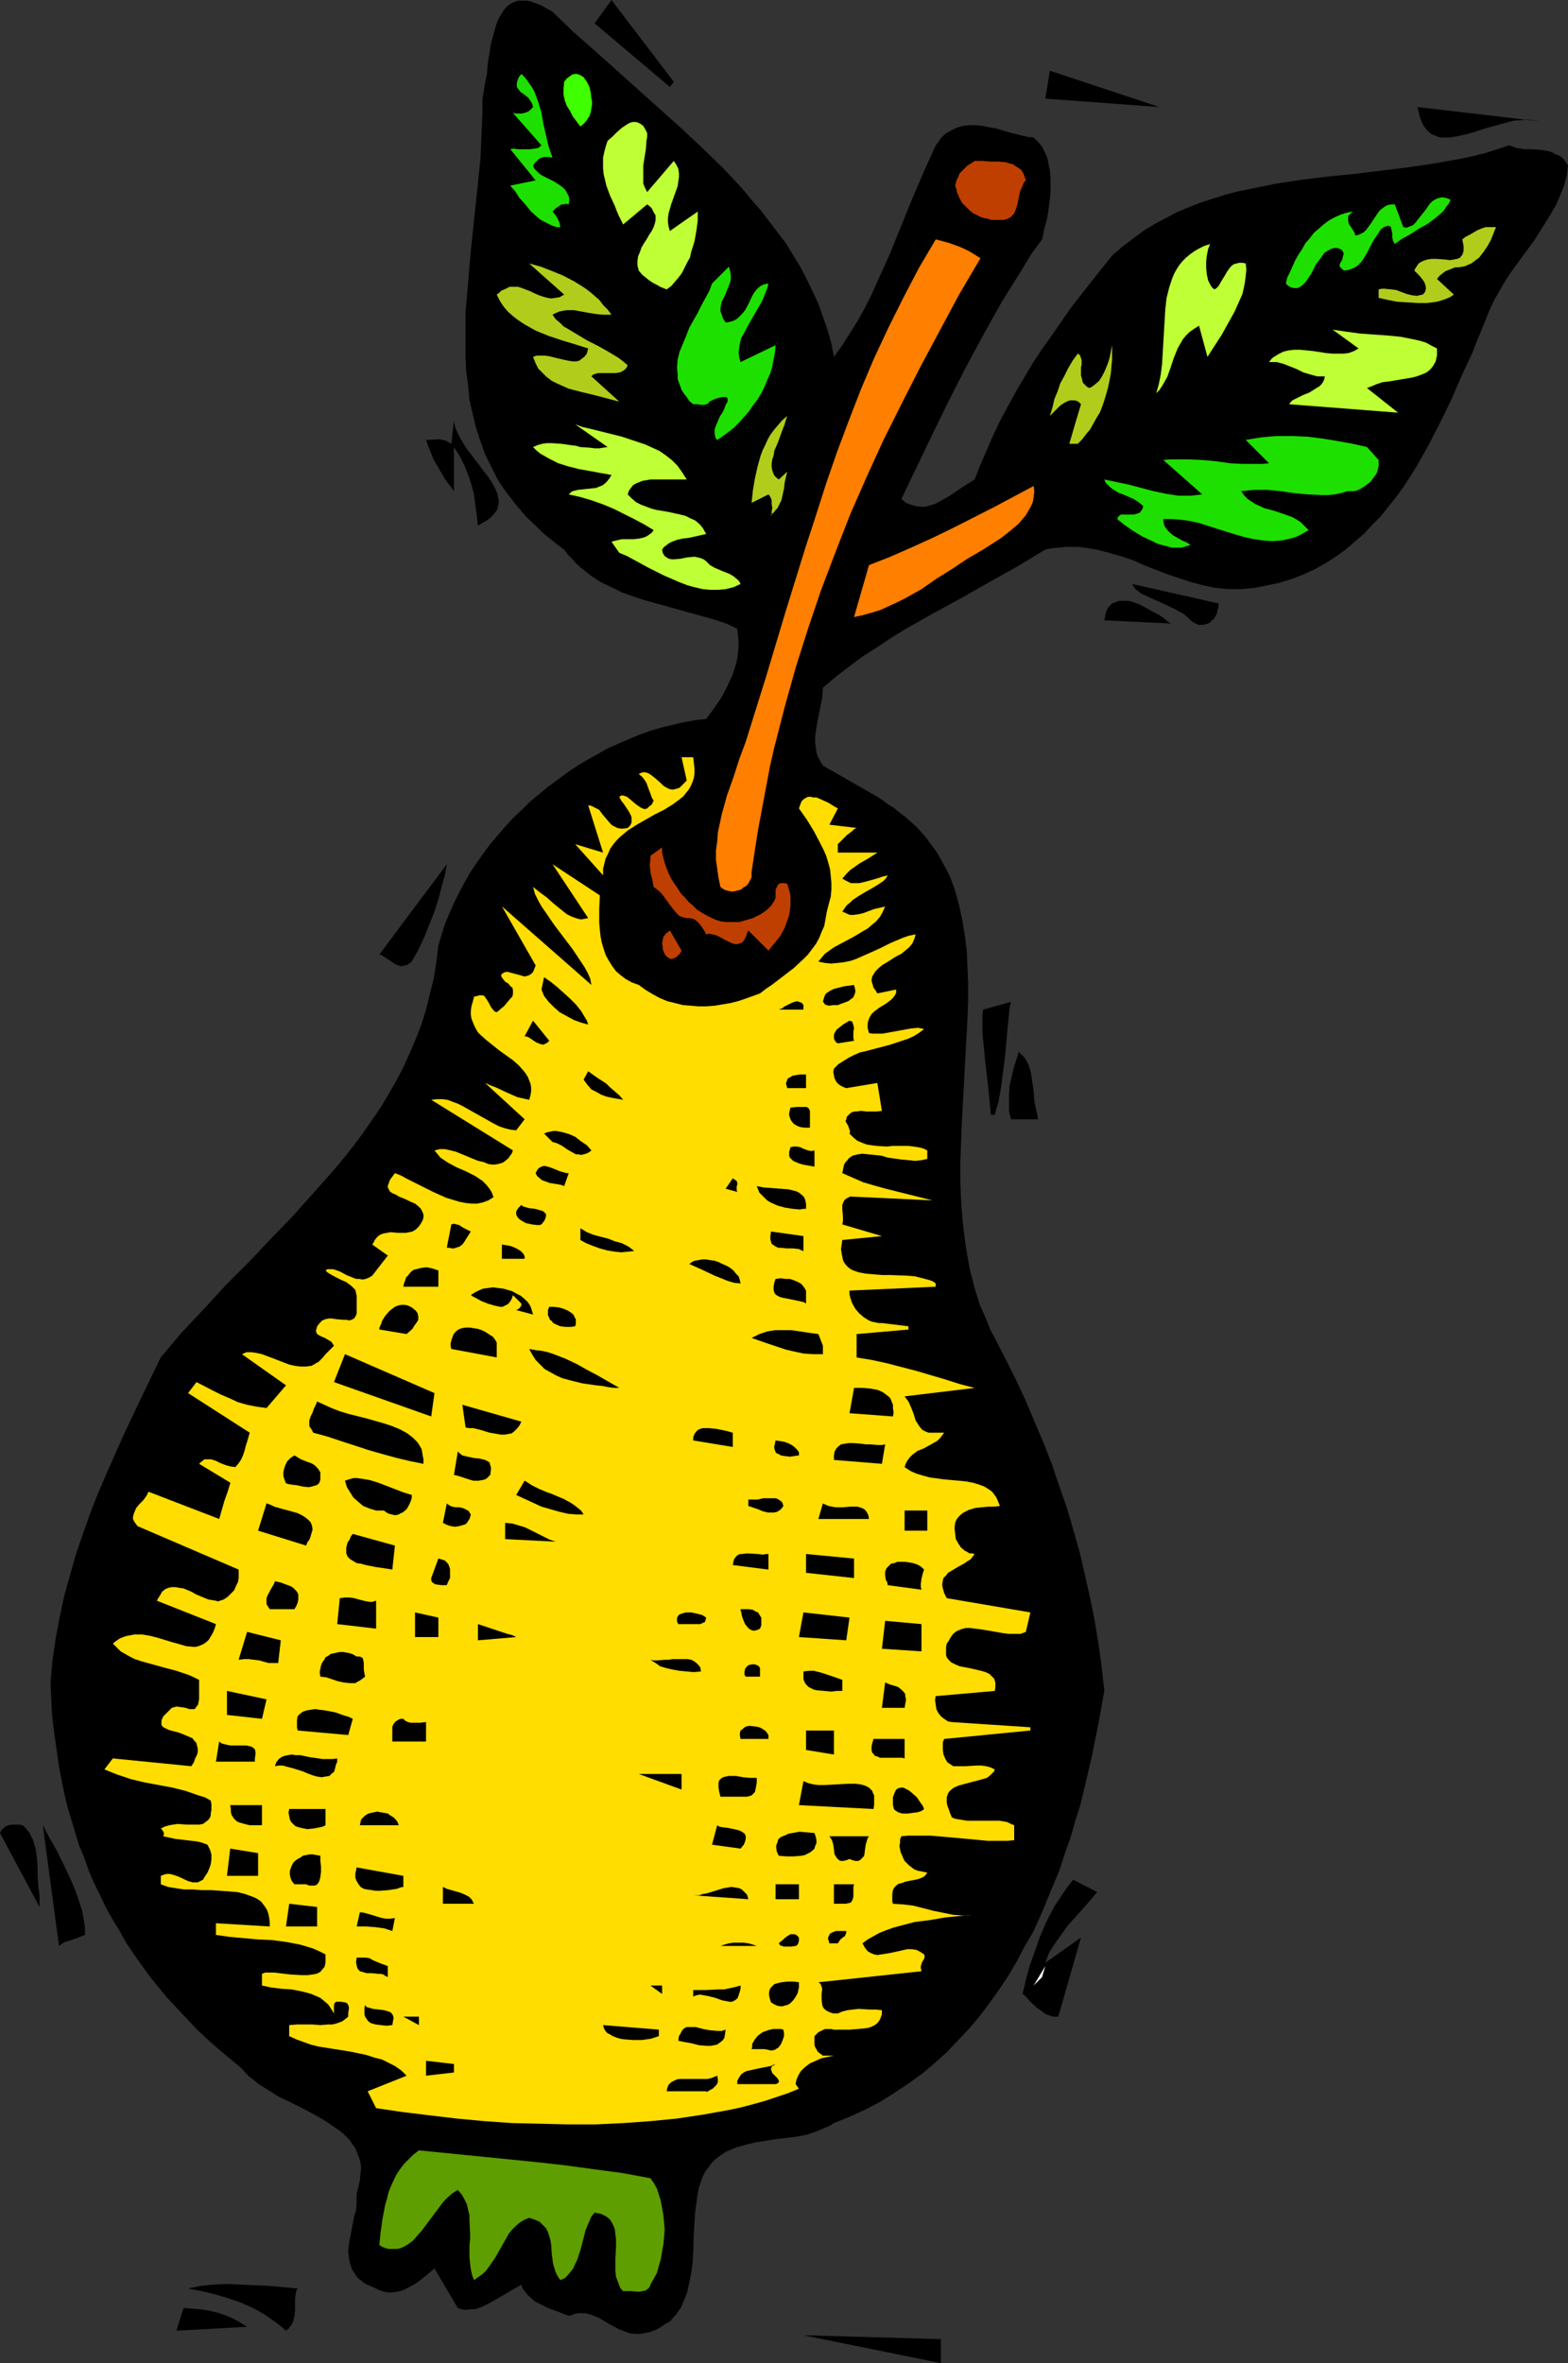
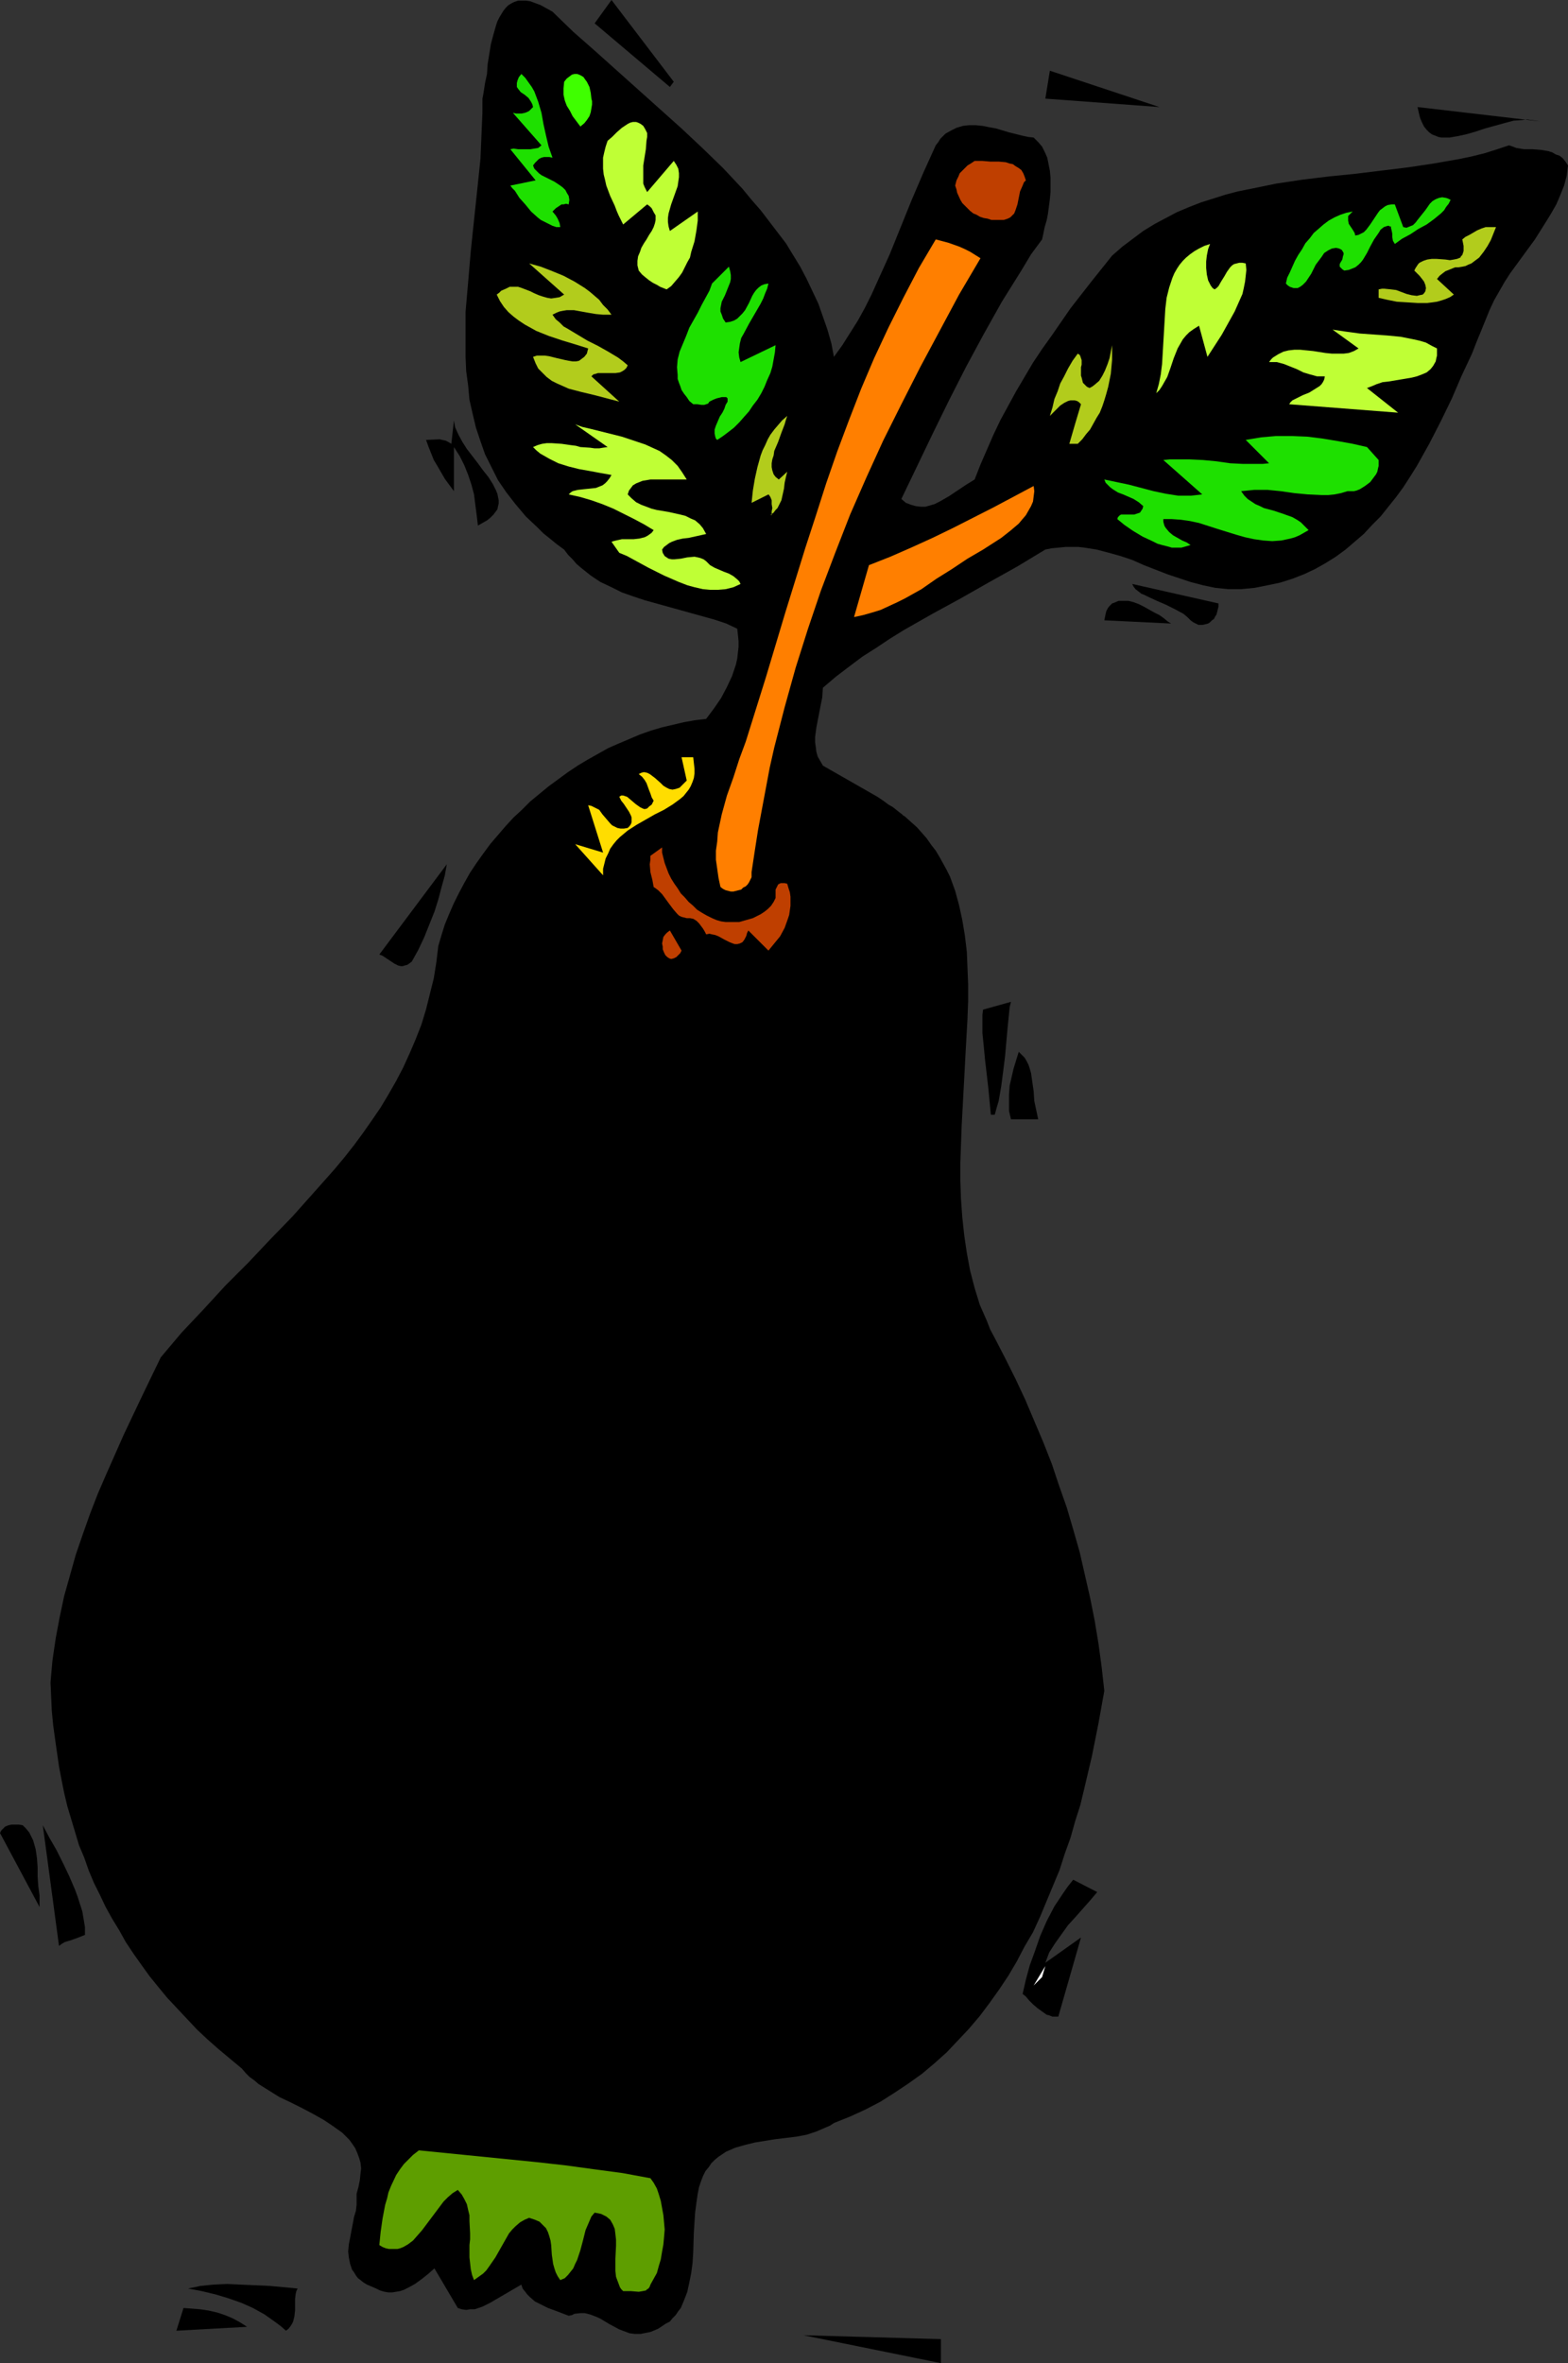
<svg xmlns="http://www.w3.org/2000/svg" xmlns:ns1="http://sodipodi.sourceforge.net/DTD/sodipodi-0.dtd" xmlns:ns2="http://www.inkscape.org/namespaces/inkscape" version="1.0" width="103.36mm" height="155.711mm" id="svg143" ns1:docname="Pear 30.wmf">
  <rect width="100%" height="100%" fill="#333333" stroke="none" />
  <ns1:namedview id="namedview143" pagecolor="#ffffff" bordercolor="#000000" borderopacity="0.25" ns2:showpageshadow="2" ns2:pageopacity="0.0" ns2:pagecheckerboard="0" ns2:deskcolor="#d1d1d1" ns2:document-units="mm" />
  <defs id="defs1">
    <pattern id="WMFhbasepattern" patternUnits="userSpaceOnUse" width="6" height="6" x="0" y="0" />
  </defs>
  <path style="fill:#000000;fill-opacity:1;fill-rule:evenodd;stroke:none" d="M 166.891,21.653 148.15,5.817 152.35,0 167.86,20.36 Z" id="path1" />
  <path style="fill:#000000;fill-opacity:1;fill-rule:evenodd;stroke:none" d="m 137.649,2.909 5.17,5.009 5.331,4.686 10.824,9.695 10.824,9.695 5.17,4.848 5.17,5.009 4.847,5.171 2.262,2.747 2.262,2.585 2.1,2.747 2.1,2.747 2.1,2.747 1.777,2.909 1.777,2.909 1.616,3.07 1.454,3.07 1.454,3.07 1.131,3.232 1.131,3.232 0.969,3.393 0.646,3.393 2.1,-2.909 1.939,-3.07 1.939,-3.07 1.777,-3.232 1.616,-3.232 1.454,-3.232 3.07,-6.787 2.747,-6.787 2.747,-6.787 2.908,-6.787 3.07,-6.787 0.646,-0.808 0.485,-0.808 0.646,-0.646 0.646,-0.646 1.454,-0.808 1.292,-0.646 1.616,-0.485 1.454,-0.162 h 1.777 l 1.616,0.162 1.616,0.323 1.777,0.323 3.231,0.97 3.231,0.808 1.454,0.323 1.454,0.162 1.131,1.131 0.969,1.131 0.646,1.293 0.646,1.454 0.323,1.616 0.323,1.616 0.162,1.778 v 1.778 1.778 l -0.162,1.778 -0.485,3.717 -0.323,1.616 -0.485,1.616 -0.323,1.616 -0.323,1.454 -2.747,3.717 -2.423,4.04 -2.423,3.878 -2.423,3.878 -4.524,8.08 -4.362,8.08 -4.201,8.241 -4.039,8.241 -7.916,16.482 1.131,0.97 1.292,0.485 1.131,0.323 1.292,0.162 h 1.131 l 1.131,-0.323 1.131,-0.323 1.292,-0.646 2.262,-1.293 4.362,-2.909 2.1,-1.293 1.454,-3.717 1.616,-3.717 1.616,-3.717 1.777,-3.717 1.939,-3.555 1.939,-3.555 2.1,-3.555 2.1,-3.555 2.262,-3.393 2.423,-3.393 4.685,-6.787 5.17,-6.625 5.17,-6.464 2.585,-2.262 2.585,-1.939 2.585,-1.939 2.908,-1.778 2.747,-1.454 2.747,-1.454 3.07,-1.293 2.908,-1.131 3.07,-0.97 3.07,-0.97 3.07,-0.808 3.231,-0.646 6.301,-1.293 6.462,-0.97 6.624,-0.808 6.462,-0.646 13.248,-1.616 6.462,-0.97 6.462,-1.131 3.07,-0.646 3.231,-0.808 3.07,-0.97 2.908,-0.97 0.969,0.323 0.808,0.323 1.939,0.323 h 2.1 l 2.1,0.162 1.939,0.323 0.969,0.323 0.808,0.485 0.969,0.323 0.808,0.646 0.646,0.808 0.646,0.97 -0.323,2.585 -0.646,2.424 -0.969,2.424 -0.969,2.262 -1.292,2.262 -1.292,2.101 -2.747,4.363 -3.07,4.201 -3.07,4.201 -1.454,2.262 -1.292,2.262 -1.292,2.262 -1.131,2.424 -2.1,5.171 -1.131,2.747 -1.131,2.909 -2.585,5.494 -2.423,5.656 -2.747,5.656 -2.908,5.656 -3.07,5.494 -1.616,2.585 -1.777,2.747 -1.777,2.424 -1.939,2.424 -1.939,2.424 -2.1,2.101 -2.1,2.262 -2.262,1.939 -2.262,1.939 -2.423,1.778 -2.585,1.616 -2.585,1.454 -2.747,1.293 -2.908,1.131 -3.07,0.97 -3.07,0.646 -3.231,0.646 -3.393,0.323 h -1.616 -1.616 l -3.231,-0.323 -3.07,-0.646 -3.07,-0.808 -2.908,-0.97 -2.908,-0.97 -5.816,-2.262 -2.908,-1.293 -2.908,-0.97 -2.908,-0.808 -3.07,-0.808 -3.07,-0.485 -1.454,-0.162 h -1.616 -1.616 l -1.616,0.162 -1.777,0.162 -1.616,0.323 -6.947,4.201 -6.947,3.878 -7.109,4.04 -7.109,3.878 -7.109,4.04 -3.393,2.101 -3.393,2.262 -3.554,2.262 -3.231,2.424 -3.393,2.585 -3.231,2.747 -0.162,2.424 -0.485,2.424 -0.969,5.009 -0.323,2.424 v 1.293 l 0.162,1.131 0.162,1.293 0.323,1.131 0.646,1.131 0.646,1.131 13.571,7.756 1.454,0.97 1.292,0.97 1.131,0.646 0.808,0.646 0.808,0.646 0.646,0.485 0.323,0.323 0.323,0.162 1.616,1.454 1.454,1.293 1.292,1.454 1.131,1.293 1.131,1.616 1.131,1.454 0.969,1.616 1.777,3.232 0.808,1.616 1.292,3.555 0.969,3.555 0.808,3.717 0.646,3.878 0.485,4.04 0.162,4.04 0.162,4.04 v 4.201 l -0.162,4.363 -0.485,8.726 -0.485,9.049 -0.485,9.049 -0.323,9.049 v 4.525 l 0.162,4.525 0.323,4.525 0.485,4.525 0.646,4.363 0.808,4.363 1.131,4.363 1.292,4.201 1.777,4.04 0.808,2.101 1.131,2.101 2.585,5.009 2.585,5.171 2.423,5.171 2.262,5.333 2.262,5.333 2.1,5.332 1.777,5.333 1.939,5.494 1.616,5.494 1.616,5.656 1.292,5.656 1.292,5.656 1.131,5.656 0.969,5.817 0.808,5.979 0.646,5.817 -1.454,8.08 -1.616,8.08 -1.939,8.241 -0.969,4.04 -1.292,4.04 -1.131,4.04 -1.454,4.04 -1.292,4.04 -1.616,3.878 -1.616,3.878 -1.616,3.878 -1.777,3.878 -2.1,3.555 -1.939,3.717 -2.1,3.555 -2.262,3.393 -2.423,3.393 -2.423,3.232 -2.747,3.232 -2.747,2.909 -2.747,2.909 -3.07,2.747 -3.07,2.585 -3.393,2.424 -3.393,2.262 -3.554,2.262 -3.716,1.939 -3.877,1.778 -4.039,1.616 -0.969,0.646 -1.131,0.485 -2.262,0.97 -2.423,0.808 -2.585,0.485 -5.331,0.646 -5.008,0.808 -2.585,0.646 -2.262,0.646 -2.262,0.97 -0.969,0.646 -0.969,0.646 -0.969,0.808 -0.808,0.808 -0.646,0.97 -0.808,0.97 -0.646,1.293 -0.485,1.293 -0.485,1.454 -0.323,1.616 -0.323,2.262 -0.323,2.424 -0.323,5.009 -0.162,5.171 -0.162,2.424 -0.323,2.424 -0.485,2.424 -0.485,2.262 -0.808,2.101 -0.808,1.939 -0.646,0.808 -0.646,0.97 -0.808,0.808 -0.646,0.808 -0.969,0.485 -0.969,0.646 -0.969,0.646 -1.131,0.485 -0.808,0.323 -0.808,0.162 -1.616,0.323 h -1.454 l -1.292,-0.162 -1.292,-0.485 -1.292,-0.485 -2.423,-1.293 -2.423,-1.454 -1.131,-0.485 -1.292,-0.485 -1.292,-0.323 h -1.131 l -1.454,0.162 -0.646,0.323 -0.808,0.162 -3.393,-1.293 -1.777,-0.646 -1.616,-0.808 -1.616,-0.808 -1.292,-1.131 -0.646,-0.646 -0.485,-0.646 -0.646,-0.808 -0.323,-0.97 -1.939,1.131 -1.939,1.131 -1.939,1.131 -1.939,1.131 -1.939,0.97 -0.969,0.323 -0.969,0.323 h -1.131 l -0.969,0.162 -1.131,-0.162 -0.969,-0.323 -5.816,-9.857 v 0 l -1.454,1.293 -1.616,1.293 -1.777,1.293 -1.777,0.97 -0.969,0.485 -0.969,0.323 -0.969,0.162 -0.969,0.162 h -0.969 l -0.969,-0.162 -1.131,-0.323 -0.969,-0.485 -1.131,-0.485 -1.131,-0.485 -0.808,-0.485 -0.808,-0.646 -0.646,-0.485 -0.485,-0.646 -0.485,-0.808 -0.485,-0.646 -0.485,-1.454 -0.323,-1.616 -0.162,-1.454 0.162,-1.778 0.323,-1.616 0.323,-1.778 0.323,-1.616 0.323,-1.778 0.485,-1.616 0.162,-1.454 v -1.454 -1.293 l 0.485,-1.778 0.323,-1.616 0.162,-1.616 0.162,-1.293 -0.162,-1.454 -0.323,-1.131 -0.485,-1.293 -0.485,-1.131 -0.646,-0.97 -0.808,-1.131 -0.808,-0.808 -0.969,-0.97 -1.131,-0.808 -1.131,-0.808 -2.423,-1.616 -2.585,-1.454 -2.747,-1.454 -2.908,-1.454 -2.747,-1.293 -2.585,-1.616 -2.585,-1.616 -1.131,-0.97 -1.131,-0.808 -0.969,-0.97 -0.969,-1.131 -2.908,-2.424 -2.908,-2.424 -2.747,-2.424 -2.585,-2.424 -2.585,-2.747 -2.423,-2.585 -2.423,-2.585 -2.262,-2.747 -2.1,-2.585 -2.1,-2.909 -1.939,-2.747 -1.939,-2.909 -1.616,-2.909 -1.777,-2.909 -1.616,-2.909 -1.454,-3.07 -1.454,-2.909 -1.292,-3.07 -1.131,-3.232 -1.292,-3.07 -0.969,-3.232 -0.969,-3.232 -0.969,-3.232 -0.808,-3.393 -0.646,-3.232 -0.646,-3.393 -0.485,-3.393 -0.485,-3.393 -0.485,-3.555 -0.323,-3.393 -0.162,-3.555 -0.162,-3.555 0.485,-5.494 0.808,-5.494 0.969,-5.171 1.131,-5.333 1.454,-5.171 1.454,-5.171 1.777,-5.171 1.777,-5.009 1.939,-5.009 2.1,-4.848 4.362,-9.857 4.524,-9.534 4.685,-9.695 5.17,-6.14 5.493,-5.817 5.493,-5.979 5.655,-5.656 5.493,-5.817 5.493,-5.656 5.331,-5.979 5.17,-5.817 2.423,-2.909 2.423,-3.07 2.262,-3.07 2.262,-3.232 2.1,-3.07 1.939,-3.232 1.939,-3.393 1.777,-3.393 1.616,-3.555 1.454,-3.393 1.454,-3.717 1.131,-3.717 0.969,-3.878 0.969,-3.878 0.646,-4.04 0.485,-4.04 0.808,-2.747 0.808,-2.585 1.131,-2.747 1.131,-2.585 1.292,-2.585 1.292,-2.424 1.454,-2.585 1.616,-2.424 1.616,-2.262 1.777,-2.424 1.939,-2.262 1.939,-2.262 1.939,-2.101 2.1,-1.939 2.1,-2.101 4.524,-3.717 2.423,-1.778 2.423,-1.778 2.423,-1.616 2.423,-1.454 2.585,-1.454 2.585,-1.454 2.585,-1.131 5.331,-2.262 2.747,-0.97 2.747,-0.808 2.747,-0.646 2.747,-0.646 2.747,-0.485 2.747,-0.323 1.939,-2.585 1.777,-2.585 1.454,-2.747 1.292,-2.747 0.969,-2.909 0.323,-1.454 0.162,-1.454 0.162,-1.454 v -1.454 l -0.162,-1.616 -0.162,-1.454 -2.747,-1.293 -2.908,-0.97 -2.908,-0.808 -2.908,-0.808 -5.816,-1.616 -5.816,-1.616 -2.908,-0.97 -2.747,-0.97 -2.585,-1.293 -2.747,-1.293 -2.423,-1.616 -2.423,-1.939 -1.131,-0.97 -0.969,-1.131 -1.131,-1.131 -0.969,-1.293 -1.777,-1.293 -1.777,-1.454 -1.616,-1.293 -1.454,-1.454 -2.908,-2.747 -2.585,-3.07 -2.262,-2.909 -2.1,-3.07 -1.616,-3.232 -1.616,-3.232 -1.131,-3.232 -1.131,-3.393 -0.808,-3.393 -0.808,-3.555 -0.323,-3.555 -0.485,-3.555 -0.162,-3.555 v -3.717 -3.717 -3.717 l 0.646,-7.433 0.646,-7.595 0.808,-7.756 0.808,-7.595 0.808,-7.756 0.323,-7.595 0.162,-3.717 V 24.562 l 0.162,-0.808 0.162,-0.97 0.323,-2.101 0.485,-2.262 0.162,-2.424 0.808,-5.009 0.646,-2.424 0.646,-2.262 0.323,-0.97 0.485,-0.97 0.485,-0.808 0.485,-0.808 0.646,-0.808 0.646,-0.646 0.808,-0.485 0.646,-0.323 0.969,-0.323 h 0.969 0.969 l 1.131,0.162 1.292,0.485 1.292,0.485 1.454,0.808 z" id="path2" />
  <path style="fill:#000000;fill-opacity:1;fill-rule:evenodd;stroke:none" d="m 260.434,24.562 1.131,-6.948 27.304,9.049 z" id="path3" />
  <path style="fill:#1ee000;fill-opacity:1;fill-rule:evenodd;stroke:none" d="m 137.649,39.267 -0.808,-0.162 h -0.646 -0.646 l -0.646,0.162 -0.646,0.323 -0.485,0.485 -0.485,0.485 -0.485,0.646 0.323,0.808 0.485,0.485 0.646,0.646 0.646,0.485 1.616,0.808 1.616,0.808 1.454,0.97 0.646,0.485 0.646,0.646 0.323,0.646 0.485,0.808 0.162,0.97 -0.162,1.131 -0.646,-0.162 -0.646,0.162 h -0.485 l -0.485,0.323 -0.969,0.646 -0.485,0.485 -0.323,0.323 0.808,0.97 0.485,0.808 0.485,1.131 0.162,0.97 h -0.969 l -0.969,-0.323 -0.969,-0.485 -0.969,-0.485 -0.969,-0.485 -0.808,-0.646 -1.616,-1.454 -1.454,-1.778 -1.454,-1.616 -1.131,-1.778 -0.646,-0.646 -0.485,-0.646 6.301,-1.293 -6.301,-7.756 0.808,-0.162 1.131,0.162 h 1.939 1.131 l 0.969,-0.162 0.969,-0.162 0.808,-0.646 -7.109,-8.08 0.808,0.162 h 1.292 l 0.808,-0.162 0.485,-0.162 0.646,-0.323 0.485,-0.485 0.485,-0.485 -0.162,-0.646 -0.323,-0.646 -0.646,-0.97 -0.969,-0.808 -0.969,-0.646 -0.646,-0.808 -0.323,-0.485 v -0.485 -0.485 l 0.162,-0.646 0.323,-0.808 0.646,-0.808 0.969,0.97 0.808,1.131 0.808,1.131 0.646,1.131 0.485,1.293 0.485,1.293 0.808,2.747 0.485,2.747 0.646,2.909 0.646,2.747 z" id="path4" />
  <path style="fill:#3fff00;fill-opacity:1;fill-rule:evenodd;stroke:none" d="m 147.342,24.562 0.162,0.646 v 0.808 l -0.162,0.97 -0.162,0.97 -0.323,0.97 -0.646,0.97 -0.646,0.808 -0.969,0.808 -1.939,-2.585 -0.646,-1.293 -0.808,-1.293 -0.485,-1.293 -0.323,-1.454 v -1.616 l 0.162,-1.616 0.646,-0.808 0.646,-0.485 0.646,-0.485 0.646,-0.162 h 0.646 l 0.485,0.162 0.646,0.323 0.485,0.323 0.323,0.485 0.485,0.646 0.646,1.293 0.323,1.454 z" id="path5" />
  <path style="fill:#000000;fill-opacity:1;fill-rule:evenodd;stroke:none" d="m 383.703,30.218 -0.969,-0.162 -1.131,-0.162 -1.131,-0.162 -1.131,0.162 -2.262,0.162 -2.423,0.646 -4.685,1.293 -2.423,0.808 -2.262,0.646 -2.262,0.485 -1.939,0.323 h -0.969 -0.969 l -0.808,-0.162 -0.808,-0.323 -0.808,-0.323 -0.646,-0.485 -0.646,-0.646 -0.646,-0.808 -0.485,-0.97 -0.485,-1.131 -0.323,-1.293 -0.323,-1.454 z" id="path6" />
  <path style="fill:#bfff35;fill-opacity:1;fill-rule:evenodd;stroke:none" d="m 161.236,47.831 6.624,-7.756 0.646,0.97 0.485,0.97 0.162,1.131 v 0.97 l -0.162,1.131 -0.162,1.131 -0.808,2.262 -0.808,2.262 -0.646,2.262 -0.162,1.131 v 0.97 l 0.162,1.131 0.323,1.131 6.947,-4.848 v 2.262 l -0.323,2.424 -0.485,2.747 -0.808,2.585 -0.323,1.454 -0.646,1.131 -0.646,1.293 -0.646,1.293 -0.808,1.131 -0.969,1.131 -0.969,1.131 -1.131,0.808 -0.808,-0.323 -0.808,-0.323 -0.808,-0.485 -0.969,-0.485 -0.969,-0.646 -0.808,-0.646 -0.969,-0.808 -0.808,-0.97 -0.323,-1.293 v -1.131 l 0.162,-1.131 0.485,-1.131 0.323,-0.97 0.646,-1.131 0.646,-0.97 0.646,-1.131 0.646,-0.97 0.485,-0.97 0.323,-0.97 0.162,-0.808 v -1.131 l -0.485,-0.808 -0.485,-0.97 -0.485,-0.485 -0.646,-0.485 -5.978,5.009 -1.131,-2.262 -0.485,-1.131 -0.485,-1.293 -1.131,-2.424 -0.969,-2.585 -0.323,-1.454 -0.323,-1.293 -0.162,-1.454 v -1.293 -1.454 l 0.323,-1.454 0.323,-1.293 0.485,-1.454 1.131,-0.97 1.131,-1.131 1.292,-1.131 1.454,-0.97 0.646,-0.323 0.646,-0.162 h 0.808 l 0.485,0.162 0.646,0.323 0.646,0.485 0.485,0.808 0.485,0.97 v 0.97 l -0.162,0.97 -0.162,2.101 -0.646,4.04 v 1.939 1.778 0.808 l 0.323,0.808 0.323,0.646 z" id="path7" />
  <path style="fill:#bf3f00;fill-opacity:1;fill-rule:evenodd;stroke:none" d="m 255.587,44.922 -0.485,0.485 -0.323,0.808 -0.646,1.454 -0.323,1.616 -0.323,1.616 -0.485,1.454 -0.323,0.808 -0.485,0.485 -0.485,0.485 -0.646,0.323 -0.969,0.323 h -0.969 -1.131 -0.969 l -0.969,-0.323 -0.969,-0.162 -0.969,-0.323 -0.808,-0.485 -0.808,-0.323 -0.808,-0.646 -0.646,-0.646 -0.646,-0.646 -0.646,-0.646 -0.485,-0.808 -0.808,-1.778 -0.162,-0.808 -0.323,-0.97 0.323,-1.293 0.485,-0.97 0.323,-0.808 0.646,-0.646 0.646,-0.646 0.646,-0.646 0.808,-0.485 0.969,-0.646 h 1.939 l 1.939,0.162 h 2.1 l 1.777,0.162 0.969,0.323 0.808,0.162 0.646,0.485 0.808,0.485 0.646,0.485 0.485,0.808 0.323,0.808 z" id="path8" />
  <path style="fill:#1ee000;fill-opacity:1;fill-rule:evenodd;stroke:none" d="m 361.408,49.77 -0.485,0.97 -0.646,0.808 -0.485,0.808 -0.808,0.808 -1.777,1.454 -1.777,1.293 -2.1,1.131 -1.939,1.293 -2.1,1.131 -1.777,1.293 -0.485,-0.808 -0.162,-0.97 v -0.808 l -0.162,-0.808 -0.162,-0.646 V 56.395 h -0.323 l -0.162,-0.162 h -0.323 l -0.485,0.162 -0.485,0.162 -0.808,0.646 -0.485,0.808 -1.131,1.616 -0.969,1.778 -0.808,1.616 -0.969,1.616 -0.485,0.646 -0.646,0.646 -0.808,0.646 -0.808,0.323 -0.808,0.323 -1.131,0.162 -0.485,-0.323 -0.323,-0.323 -0.323,-0.323 v -0.323 -0.323 l 0.162,-0.323 0.485,-0.808 0.162,-0.808 0.162,-0.485 v -0.323 l -0.162,-0.323 -0.323,-0.485 -0.646,-0.323 -0.808,-0.162 -0.969,0.162 -0.969,0.485 -0.969,0.646 -0.646,0.97 -1.454,1.939 -1.131,2.262 -0.646,0.97 -0.646,0.97 -0.808,0.808 -0.646,0.485 -0.646,0.323 h -0.485 -0.485 l -0.485,-0.162 -0.485,-0.162 -0.485,-0.323 -0.485,-0.485 0.323,-1.454 0.646,-1.293 1.292,-2.909 0.808,-1.454 0.969,-1.454 0.808,-1.454 1.131,-1.293 0.969,-1.293 1.131,-0.97 1.292,-1.131 1.292,-0.97 1.454,-0.808 1.454,-0.646 1.454,-0.485 1.616,-0.323 -0.485,0.485 -0.323,0.323 -0.323,0.323 v 0.323 0.808 l 0.162,0.808 0.969,1.454 0.485,0.808 0.162,0.646 0.808,-0.162 0.646,-0.323 0.646,-0.323 0.646,-0.646 0.969,-1.293 0.969,-1.454 0.969,-1.454 0.485,-0.646 0.646,-0.485 0.646,-0.485 0.646,-0.323 0.969,-0.162 h 0.808 l 2.1,5.656 0.808,0.162 0.808,-0.323 0.808,-0.323 0.646,-0.646 0.485,-0.646 0.646,-0.808 1.292,-1.616 1.131,-1.616 0.646,-0.646 0.808,-0.485 0.808,-0.323 0.808,-0.162 0.969,0.162 0.485,0.162 z" id="path9" />
  <path style="fill:#b2cc1c;fill-opacity:1;fill-rule:evenodd;stroke:none" d="m 372.717,56.557 -0.646,1.616 -0.646,1.616 -0.808,1.454 -0.969,1.454 -1.131,1.454 -1.292,0.97 -0.646,0.485 -0.808,0.323 -0.646,0.323 -0.808,0.162 -0.969,0.162 h -0.808 l -0.808,0.323 -0.808,0.323 -0.808,0.323 -0.646,0.485 -0.808,0.646 -0.646,0.808 4.201,3.878 -0.969,0.646 -1.131,0.485 -0.969,0.323 -1.131,0.323 -1.131,0.162 -1.292,0.162 h -2.423 l -2.585,-0.162 -2.585,-0.162 -2.423,-0.485 -2.1,-0.485 v -2.101 l 0.808,-0.162 h 0.646 l 1.616,0.162 1.292,0.162 1.292,0.485 1.292,0.485 1.292,0.323 1.292,0.162 0.646,-0.162 0.808,-0.162 0.323,-0.323 0.323,-0.485 0.162,-0.808 -0.162,-0.808 -0.323,-0.808 -0.485,-0.646 -0.646,-0.808 -1.292,-1.293 0.323,-0.646 0.323,-0.485 0.323,-0.485 0.323,-0.323 0.969,-0.485 0.969,-0.323 1.131,-0.162 h 1.131 l 2.262,0.162 1.131,0.162 0.969,-0.162 0.808,-0.162 0.808,-0.323 0.162,-0.323 0.323,-0.323 0.162,-0.485 0.162,-0.485 v -1.293 l -0.162,-0.808 -0.162,-0.808 0.808,-0.646 0.969,-0.485 1.939,-1.131 1.131,-0.485 0.969,-0.323 h 1.292 z" id="path10" />
  <path style="fill:#ff7f00;fill-opacity:1;fill-rule:evenodd;stroke:none" d="m 244.278,64.313 -5.331,9.049 -4.847,9.049 -4.847,9.049 -4.685,9.211 -4.524,9.049 -4.201,9.211 -4.039,9.211 -3.716,9.534 -3.554,9.372 -3.231,9.534 -3.07,9.695 -2.747,9.857 -1.292,5.009 -1.292,5.009 -1.131,5.009 -0.969,5.171 -0.969,5.171 -0.969,5.171 -0.808,5.171 -0.808,5.332 v 0.646 0.646 l -0.323,0.646 -0.323,0.646 -0.323,0.485 -0.485,0.485 -0.646,0.323 -0.485,0.485 -0.646,0.162 -0.646,0.162 -0.646,0.162 h -0.646 l -0.646,-0.162 -0.646,-0.162 -0.646,-0.323 -0.646,-0.485 -0.485,-2.262 -0.323,-2.262 -0.323,-2.262 v -2.262 l 0.323,-2.262 0.162,-2.262 0.485,-2.262 0.485,-2.262 1.292,-4.686 1.616,-4.525 1.454,-4.525 1.616,-4.363 5.008,-15.998 4.847,-16.159 5.008,-16.159 2.585,-7.918 2.585,-8.08 2.747,-7.918 2.908,-7.756 3.07,-7.918 3.231,-7.595 3.554,-7.595 3.716,-7.433 3.877,-7.433 2.1,-3.555 2.1,-3.555 3.07,0.808 2.747,0.97 1.454,0.646 1.292,0.646 1.292,0.808 z" id="path11" />
  <path style="fill:#bfff35;fill-opacity:1;fill-rule:evenodd;stroke:none" d="m 302.601,72.07 0.485,-0.323 0.485,-0.485 0.646,-1.131 0.808,-1.293 0.646,-1.131 0.808,-1.131 0.485,-0.485 0.485,-0.323 0.646,-0.162 0.646,-0.162 h 0.808 l 0.808,0.162 0.162,1.616 -0.162,1.454 -0.162,1.454 -0.323,1.616 -0.323,1.454 -0.646,1.454 -1.292,2.909 -1.616,2.909 -1.616,2.909 -1.777,2.747 -1.777,2.747 -2.1,-7.756 -1.292,0.808 -1.131,0.808 -0.808,0.808 -0.808,0.97 -0.646,1.131 -0.646,1.131 -0.969,2.424 -0.808,2.424 -0.808,2.262 -0.646,1.131 -0.646,1.131 -0.646,0.97 -0.808,0.808 0.646,-2.262 0.485,-2.424 0.323,-2.585 0.162,-2.747 0.323,-5.494 0.162,-2.747 0.162,-2.747 0.323,-2.747 0.646,-2.585 0.808,-2.424 0.485,-1.131 0.646,-1.131 0.646,-0.97 0.808,-0.97 0.808,-0.808 0.969,-0.808 1.131,-0.808 1.131,-0.646 1.292,-0.646 1.454,-0.485 -0.485,1.293 -0.323,1.616 -0.162,1.454 v 1.616 l 0.162,1.616 0.323,1.454 0.323,0.646 0.323,0.646 0.485,0.646 z" id="path12" />
  <path style="fill:#b2cc1c;fill-opacity:1;fill-rule:evenodd;stroke:none" d="m 152.35,78.372 h -1.131 -0.969 l -1.777,-0.162 -1.939,-0.323 -1.777,-0.323 -1.777,-0.323 h -1.777 l -0.969,0.162 -0.808,0.162 -0.808,0.323 -0.969,0.485 0.808,1.131 0.969,0.808 0.969,0.97 1.131,0.646 2.423,1.454 2.423,1.454 2.585,1.293 2.585,1.454 2.423,1.454 1.292,0.97 1.131,0.97 -0.323,0.646 -0.485,0.485 -0.485,0.323 -0.646,0.323 -1.131,0.162 h -1.292 -1.292 -1.131 -0.646 l -0.485,0.162 -0.646,0.162 -0.485,0.485 6.947,6.302 -3.07,-0.808 -3.07,-0.808 -3.393,-0.808 -3.07,-0.808 -1.454,-0.646 -1.454,-0.646 -1.292,-0.646 -1.292,-0.97 -0.969,-0.97 -1.131,-1.131 -0.646,-1.293 -0.646,-1.616 0.969,-0.323 h 0.969 0.969 l 1.131,0.162 1.939,0.485 2.1,0.485 0.808,0.162 0.969,0.162 h 0.808 l 0.808,-0.162 0.646,-0.485 0.646,-0.485 0.646,-0.808 0.162,-0.646 0.162,-0.646 -3.07,-0.97 -3.231,-0.97 -3.393,-1.131 -3.231,-1.293 -1.454,-0.808 -1.454,-0.808 -1.454,-0.97 -1.292,-0.97 -1.292,-1.131 -1.131,-1.293 -0.969,-1.454 -0.808,-1.616 0.646,-0.485 0.485,-0.485 1.131,-0.485 0.969,-0.485 h 0.969 1.131 l 0.969,0.323 2.1,0.808 0.969,0.485 1.131,0.485 0.969,0.323 1.131,0.323 0.969,0.162 1.131,-0.162 0.969,-0.162 1.131,-0.646 -8.724,-7.756 2.908,0.808 2.908,1.131 2.747,1.131 2.747,1.454 2.585,1.616 1.292,0.97 1.131,0.97 1.131,0.97 0.969,1.293 1.131,1.131 z" id="path13" />
  <path style="fill:#1ee000;fill-opacity:1;fill-rule:evenodd;stroke:none" d="m 180.785,80.311 1.131,-0.162 0.969,-0.323 0.808,-0.485 0.646,-0.646 0.646,-0.646 0.646,-0.808 0.969,-1.778 0.808,-1.778 0.485,-0.808 0.485,-0.646 0.646,-0.646 0.646,-0.485 0.808,-0.323 0.969,-0.162 -0.323,1.293 -0.485,1.131 -0.485,1.293 -0.646,1.293 -2.908,5.009 -1.292,2.424 -0.646,1.131 -0.323,1.293 -0.162,1.131 -0.162,1.131 0.162,1.293 0.323,1.131 8.724,-4.201 -0.162,1.778 -0.323,1.778 -0.323,1.778 -0.485,1.616 -0.808,1.778 -0.646,1.616 -0.808,1.616 -0.969,1.616 -1.131,1.454 -0.969,1.454 -1.292,1.454 -1.131,1.293 -1.292,1.293 -1.454,1.131 -1.292,0.97 -1.454,0.97 -0.323,-0.323 -0.162,-0.485 -0.162,-0.808 v -0.97 l 0.323,-0.97 0.485,-1.131 0.485,-1.131 0.646,-0.97 0.485,-0.97 0.323,-0.97 0.485,-0.808 v -0.646 -0.162 l -0.162,-0.162 -0.162,-0.162 h -0.323 -0.323 -0.485 l -0.646,0.162 -0.646,0.162 -0.808,0.323 -0.969,0.485 -0.323,0.485 -0.485,0.162 -0.485,0.162 h -0.646 l -1.131,-0.162 h -0.485 -0.485 l -0.969,-0.808 -0.646,-0.97 -0.646,-0.808 -0.646,-0.97 -0.323,-0.97 -0.323,-0.808 -0.323,-0.97 v -0.97 l -0.162,-1.939 0.162,-1.939 0.485,-1.939 0.808,-1.939 0.808,-1.939 0.808,-2.101 2.1,-3.717 0.969,-1.939 0.969,-1.778 0.969,-1.778 0.646,-1.778 4.201,-4.201 0.323,1.131 0.162,0.97 v 0.97 l -0.162,0.808 -0.646,1.616 -0.323,0.808 -0.323,0.808 -0.808,1.616 -0.162,0.808 -0.162,0.808 v 0.808 l 0.323,0.808 0.323,0.97 z" id="path14" />
  <path style="fill:#bfff35;fill-opacity:1;fill-rule:evenodd;stroke:none" d="m 358.015,86.774 v 0.97 0.808 l -0.162,0.646 -0.162,0.808 -0.646,1.131 -0.646,0.808 -0.969,0.808 -1.131,0.485 -1.292,0.485 -1.292,0.323 -2.908,0.485 -2.908,0.485 -1.454,0.162 -1.454,0.485 -1.131,0.485 -1.292,0.485 7.755,6.14 -27.142,-2.101 0.323,-0.485 0.485,-0.485 1.292,-0.646 1.292,-0.646 0.808,-0.323 0.808,-0.323 1.292,-0.808 1.292,-0.808 0.485,-0.485 0.323,-0.485 0.323,-0.646 0.162,-0.808 h -0.969 -0.969 l -1.777,-0.485 -1.616,-0.485 -1.616,-0.808 -1.616,-0.646 -1.616,-0.646 -1.777,-0.485 h -0.969 -0.969 l 0.485,-0.646 0.485,-0.485 1.292,-0.808 1.292,-0.646 1.292,-0.323 1.454,-0.162 h 1.454 l 3.231,0.323 3.07,0.485 1.616,0.162 h 1.454 1.454 l 1.292,-0.162 1.292,-0.485 1.131,-0.646 -6.462,-4.686 3.231,0.485 3.554,0.485 6.785,0.485 3.393,0.323 1.616,0.323 1.616,0.323 1.454,0.323 1.616,0.485 1.454,0.808 z" id="path15" />
  <path style="fill:#b2cc1c;fill-opacity:1;fill-rule:evenodd;stroke:none" d="m 268.512,110.528 h -2.1 l 1.454,-5.009 1.454,-4.848 -0.485,-0.485 -0.485,-0.323 -0.646,-0.162 h -0.485 -0.485 l -0.646,0.162 -0.969,0.485 -0.969,0.646 -1.777,1.778 -0.808,0.808 0.646,-2.101 0.485,-2.101 0.808,-1.939 0.646,-1.939 0.969,-1.778 0.969,-1.939 1.131,-1.939 1.292,-1.778 0.485,0.323 0.162,0.323 0.162,0.485 0.162,0.485 v 1.131 l -0.162,0.646 v 0.646 1.454 l 0.162,0.485 0.162,0.646 0.162,0.646 0.485,0.485 0.485,0.485 0.646,0.323 0.646,-0.323 0.646,-0.485 1.131,-0.97 0.808,-1.293 0.646,-1.293 0.646,-1.616 0.485,-1.454 0.646,-3.232 v 3.555 l -0.323,3.555 -0.646,3.232 -0.485,1.778 -0.485,1.616 -0.485,1.454 -0.646,1.616 -0.808,1.293 -0.808,1.454 -0.808,1.454 -0.969,1.131 -0.969,1.293 z" id="path16" />
  <path style="fill:#b2cc1c;fill-opacity:1;fill-rule:evenodd;stroke:none" d="m 194.033,119.416 2.1,-1.939 -0.323,1.293 -0.323,1.454 -0.162,1.454 -0.323,1.454 -0.323,1.454 -0.646,1.293 -0.323,0.646 -0.485,0.485 -0.485,0.646 -0.646,0.485 v 0.162 h 0.162 v -0.162 -0.162 -0.646 l 0.162,-0.808 -0.162,-0.97 v -0.97 l -0.323,-0.808 -0.323,-0.485 -0.162,-0.162 -4.201,2.101 0.323,-3.07 0.485,-2.909 0.646,-2.909 0.808,-2.909 0.485,-1.293 0.646,-1.293 0.646,-1.454 0.646,-1.131 0.969,-1.293 0.969,-1.131 0.969,-1.131 1.292,-1.131 -0.323,0.97 -0.323,1.131 -0.808,2.101 -0.808,2.262 -0.969,2.262 -0.162,1.131 -0.323,0.97 -0.162,0.97 v 0.97 l 0.162,0.808 0.323,0.97 0.485,0.646 z" id="path17" />
  <path style="fill:#000000;fill-opacity:1;fill-rule:evenodd;stroke:none" d="m 119.069,130.889 -0.323,-2.747 -0.323,-2.424 -0.323,-2.585 -0.646,-2.424 -0.808,-2.424 -0.969,-2.424 -1.131,-2.262 -1.454,-2.262 v 10.988 l -2.262,-3.07 -1.777,-3.07 -0.969,-1.616 -0.646,-1.616 -0.646,-1.616 -0.646,-1.778 3.393,-0.162 0.646,0.162 0.808,0.162 0.646,0.323 0.808,0.485 0.646,-5.817 0.162,0.97 0.162,0.808 0.808,1.778 0.969,1.778 1.131,1.778 2.747,3.555 1.292,1.778 1.292,1.616 1.131,1.778 0.808,1.616 0.323,0.808 0.162,0.808 0.162,0.808 v 0.808 l -0.162,0.646 -0.162,0.808 -0.485,0.646 -0.485,0.646 -0.808,0.808 -0.808,0.646 -1.131,0.646 z" id="path18" />
  <path style="fill:#bfff35;fill-opacity:1;fill-rule:evenodd;stroke:none" d="m 171.091,119.416 h -2.262 -4.524 -2.262 l -0.969,0.162 -0.969,0.162 -0.808,0.323 -0.808,0.323 -0.808,0.485 -0.485,0.646 -0.485,0.646 -0.323,0.97 0.969,0.97 1.131,0.97 1.292,0.646 1.292,0.485 1.292,0.485 1.292,0.323 2.908,0.485 2.908,0.646 1.292,0.323 1.292,0.646 1.131,0.485 1.131,0.97 0.808,0.97 0.808,1.454 -1.454,0.323 -1.454,0.323 -1.454,0.323 -1.454,0.162 -1.454,0.323 -1.292,0.485 -0.646,0.323 -0.646,0.485 -0.646,0.485 -0.485,0.646 0.162,0.808 0.485,0.808 0.485,0.323 0.485,0.323 0.808,0.162 h 0.646 l 1.616,-0.162 0.808,-0.162 0.808,-0.162 1.777,-0.162 0.808,0.162 0.646,0.162 0.808,0.323 0.646,0.485 0.485,0.485 0.485,0.485 1.131,0.646 2.262,0.97 1.292,0.485 1.131,0.646 0.969,0.808 0.485,0.485 0.323,0.646 -1.777,0.808 -1.939,0.485 -1.939,0.162 h -1.939 l -1.777,-0.162 -2.1,-0.485 -1.777,-0.485 -2.1,-0.808 -3.716,-1.616 -3.877,-1.939 -3.554,-1.939 -1.777,-0.97 -1.939,-0.808 -1.939,-2.747 0.485,-0.162 0.646,-0.162 1.454,-0.323 h 1.454 1.454 l 1.454,-0.162 1.292,-0.323 0.646,-0.323 0.485,-0.323 0.646,-0.485 0.485,-0.646 -2.423,-1.454 -2.423,-1.293 -2.585,-1.293 -2.585,-1.293 -2.747,-1.131 -2.747,-0.97 -2.747,-0.808 -2.908,-0.646 0.485,-0.485 0.485,-0.323 0.646,-0.162 0.646,-0.162 1.454,-0.162 1.616,-0.162 1.454,-0.162 0.808,-0.323 0.808,-0.323 0.646,-0.485 0.485,-0.485 0.646,-0.808 0.485,-0.808 -2.747,-0.485 -2.585,-0.485 -2.747,-0.485 -2.585,-0.646 -2.585,-0.808 -2.262,-1.131 -1.131,-0.646 -1.131,-0.646 -0.969,-0.808 -0.808,-0.808 1.131,-0.485 1.131,-0.323 1.131,-0.162 h 1.292 l 2.423,0.162 2.262,0.323 1.292,0.162 1.131,0.323 2.423,0.162 1.131,0.162 h 1.131 l 0.969,-0.162 1.131,-0.162 -8.078,-5.656 1.777,0.646 2.1,0.485 7.755,1.939 3.877,1.293 1.939,0.646 1.777,0.808 1.777,0.808 1.616,1.131 1.454,1.131 1.454,1.454 1.131,1.616 z" id="path19" />
  <path style="fill:#1ee000;fill-opacity:1;fill-rule:evenodd;stroke:none" d="m 343.475,114.568 v 0.808 0.646 l -0.162,0.646 -0.162,0.808 -0.323,0.646 -0.485,0.646 -0.969,1.293 -1.292,0.97 -1.292,0.808 -0.808,0.323 -0.646,0.162 h -0.808 -0.808 l -1.616,0.485 -1.616,0.323 -1.616,0.162 h -1.616 l -3.393,-0.162 -3.393,-0.323 -3.393,-0.485 -3.231,-0.323 h -1.616 -1.777 l -1.616,0.162 -1.616,0.162 0.808,1.131 0.808,0.808 0.969,0.646 0.969,0.646 1.131,0.485 0.969,0.485 2.423,0.646 2.423,0.808 2.262,0.808 1.131,0.646 0.969,0.646 0.969,0.97 0.969,0.97 -1.131,0.646 -1.131,0.646 -1.131,0.485 -1.131,0.323 -2.262,0.485 -2.262,0.162 -2.262,-0.162 -2.262,-0.323 -2.262,-0.485 -2.262,-0.646 -4.685,-1.454 -4.524,-1.454 -2.262,-0.485 -2.262,-0.323 -2.262,-0.162 h -2.1 v 0.646 l 0.162,0.646 0.162,0.485 0.323,0.485 0.808,0.97 0.969,0.808 1.131,0.646 1.131,0.646 1.131,0.485 0.969,0.646 -1.131,0.323 -1.131,0.323 h -1.131 -1.292 l -1.131,-0.323 -1.292,-0.323 -1.131,-0.323 -1.292,-0.646 -2.423,-1.131 -2.423,-1.454 -2.1,-1.454 -1.777,-1.454 0.162,-0.485 0.162,-0.162 0.323,-0.323 0.323,-0.162 h 0.969 1.131 1.131 l 0.485,-0.162 0.485,-0.162 0.485,-0.162 0.323,-0.485 0.323,-0.485 0.162,-0.646 -1.131,-0.97 -1.292,-0.808 -2.585,-1.131 -1.292,-0.485 -1.292,-0.808 -0.646,-0.485 -0.485,-0.485 -0.646,-0.646 -0.323,-0.808 3.07,0.646 3.07,0.646 6.139,1.616 3.07,0.646 3.07,0.485 h 1.616 1.454 l 1.454,-0.162 1.454,-0.162 -9.694,-8.564 1.616,-0.162 h 1.616 3.231 l 3.393,0.162 3.393,0.323 3.393,0.485 3.231,0.162 h 3.231 1.616 l 1.616,-0.162 -5.816,-5.817 1.939,-0.323 1.939,-0.323 3.716,-0.323 h 3.877 l 3.877,0.162 3.877,0.485 3.877,0.646 3.554,0.646 3.554,0.808 z" id="path20" />
  <path style="fill:#ff7f00;fill-opacity:1;fill-rule:evenodd;stroke:none" d="m 257.525,121.032 0.162,1.293 -0.162,1.293 -0.162,1.293 -0.485,1.131 -0.646,1.131 -0.646,1.131 -0.969,1.131 -0.808,0.97 -2.1,1.778 -2.262,1.778 -2.262,1.454 -2.262,1.454 -3.877,2.262 -3.877,2.585 -3.877,2.424 -3.716,2.585 -4.039,2.262 -1.939,0.97 -2.1,0.97 -2.1,0.97 -2.1,0.646 -2.262,0.646 -2.262,0.485 3.716,-12.927 5.331,-2.101 5.17,-2.262 5.331,-2.424 5.008,-2.424 10.178,-5.171 z" id="path21" />
  <path style="fill:#000000;fill-opacity:1;fill-rule:evenodd;stroke:none" d="m 303.57,150.28 v 0.808 l -0.162,0.646 -0.162,0.646 -0.162,0.646 -0.323,0.485 -0.323,0.646 -0.485,0.323 -0.485,0.485 -0.485,0.323 -0.646,0.162 -0.646,0.162 h -0.485 -0.646 l -0.646,-0.323 -0.646,-0.323 -0.646,-0.485 -0.808,-0.808 -0.969,-0.808 -2.1,-1.131 -2.262,-1.131 -2.262,-0.97 -2.1,-0.97 -0.969,-0.485 -0.808,-0.323 -0.808,-0.646 -0.646,-0.485 -0.485,-0.646 -0.323,-0.646 z" id="path22" />
  <path style="fill:#000000;fill-opacity:1;fill-rule:evenodd;stroke:none" d="m 291.776,155.289 -16.641,-0.808 0.162,-0.808 0.162,-0.808 0.162,-0.646 0.323,-0.646 0.323,-0.485 0.485,-0.485 0.323,-0.323 0.485,-0.162 1.131,-0.485 h 1.131 1.292 l 1.292,0.323 1.292,0.485 1.292,0.646 2.585,1.454 1.292,0.646 1.131,0.808 0.969,0.808 z" id="path23" />
  <path style="fill:#ffdd00;fill-opacity:1;fill-rule:evenodd;stroke:none" d="m 172.707,188.577 0.162,1.454 0.162,1.454 v 1.131 l -0.162,1.131 -0.323,0.97 -0.485,1.131 -0.485,0.808 -0.646,0.808 -0.646,0.808 -0.969,0.808 -1.777,1.293 -2.1,1.293 -2.262,1.131 -2.262,1.293 -2.262,1.293 -2.262,1.454 -1.939,1.616 -0.808,0.808 -0.808,0.97 -0.808,1.131 -0.485,1.131 -0.646,1.293 -0.323,1.293 -0.323,1.293 v 1.616 l -6.947,-7.756 6.947,2.101 -3.716,-11.796 0.808,0.162 0.646,0.323 0.646,0.323 0.646,0.323 0.808,1.131 0.969,1.131 0.969,1.131 0.485,0.485 0.646,0.323 0.646,0.323 0.808,0.162 h 0.808 l 0.969,-0.162 0.485,-0.485 0.323,-0.485 0.162,-0.485 v -0.646 -0.485 l -0.162,-0.485 -0.485,-0.97 -1.292,-1.939 -0.646,-0.808 -0.485,-0.97 0.485,-0.323 h 0.485 l 0.485,0.162 0.485,0.162 0.969,0.808 1.131,0.97 1.131,0.808 0.646,0.323 0.485,0.162 0.646,-0.162 0.485,-0.485 0.646,-0.485 0.485,-0.97 -0.485,-0.808 -0.323,-0.97 -0.323,-0.808 -0.646,-1.778 -0.485,-0.808 -0.646,-0.808 -0.808,-0.646 0.646,-0.323 0.646,-0.162 0.808,0.162 0.646,0.323 0.646,0.485 0.646,0.485 1.454,1.293 0.646,0.646 0.808,0.485 0.646,0.323 0.808,0.162 0.808,-0.162 0.969,-0.323 0.323,-0.323 0.485,-0.485 0.485,-0.485 0.485,-0.485 -1.292,-5.817 z" id="path24" />
-   <path style="fill:#ffdd00;fill-opacity:1;fill-rule:evenodd;stroke:none" d="m 206.634,205.382 6.785,0.808 -0.646,0.323 -0.485,0.485 -1.292,0.97 -0.485,0.485 -0.646,0.646 -1.131,1.131 v 2.101 h 9.855 l -2.262,1.454 -2.262,1.293 -1.131,0.808 -1.131,0.808 -0.969,0.97 -0.969,1.131 0.808,0.485 0.646,0.323 0.646,0.323 h 0.646 1.454 l 1.454,-0.323 2.908,-0.808 1.454,-0.485 1.292,-0.323 -0.485,0.808 -0.646,0.646 -1.454,0.97 -1.616,0.97 -1.454,0.808 -1.616,0.97 -1.454,0.97 -0.646,0.646 -0.808,0.646 -0.485,0.646 -0.646,0.97 0.808,0.323 0.646,0.323 0.485,0.162 h 0.808 l 1.292,-0.162 1.292,-0.323 2.585,-0.97 1.454,-0.323 1.292,-0.323 -0.646,1.454 -0.646,1.131 -0.969,1.131 -0.969,0.808 -1.131,0.97 -1.131,0.646 -2.423,1.454 -2.423,1.293 -2.423,1.293 -1.131,0.808 -1.131,0.808 -0.808,0.97 -0.808,0.97 1.616,0.323 1.616,0.162 1.616,-0.162 1.454,-0.162 1.616,-0.323 1.454,-0.485 2.908,-1.293 2.908,-1.293 2.908,-1.454 3.07,-1.293 1.454,-0.485 1.616,-0.323 -0.162,0.646 -0.162,0.485 -0.485,1.131 -0.808,0.97 -0.969,0.808 -0.969,0.808 -1.292,0.646 -2.262,1.454 -1.131,0.646 -0.969,0.808 -0.808,0.808 -0.485,0.808 -0.323,0.485 -0.162,0.97 0.162,0.646 0.162,0.485 0.162,0.646 0.485,0.646 0.485,0.808 4.685,-0.97 v 0.808 l -0.323,0.646 -0.485,0.646 -0.485,0.485 -1.292,0.97 -1.616,0.97 -1.292,0.97 -0.646,0.646 -0.485,0.808 -0.323,0.808 -0.162,0.808 v 0.97 l 0.323,1.293 0.808,0.162 h 0.808 1.777 l 1.777,-0.323 1.777,-0.323 1.777,-0.323 1.777,-0.323 1.777,-0.162 0.808,0.162 0.646,0.162 -1.292,0.97 -1.292,0.808 -1.454,0.646 -1.454,0.485 -2.908,0.97 -3.07,0.808 -3.07,0.808 -1.454,0.323 -1.454,0.646 -1.292,0.646 -1.292,0.808 -1.292,0.808 -1.131,1.131 -0.162,0.808 0.162,0.808 0.162,0.808 0.323,0.646 0.485,0.646 0.646,0.485 0.646,0.323 0.808,0.323 7.755,-1.293 1.131,6.948 -1.292,0.162 h -1.292 -1.292 l -1.292,-0.162 -1.131,0.162 h -0.485 l -0.646,0.162 -0.485,0.323 -0.323,0.323 -0.485,0.485 -0.162,0.646 -0.162,0.485 0.162,0.323 0.485,0.808 0.323,0.97 0.162,0.485 -0.162,0.485 0.969,0.97 0.969,0.808 1.131,0.485 1.292,0.485 1.131,0.162 1.292,0.162 2.585,0.162 1.292,-0.162 h 1.454 2.585 l 1.292,0.162 1.131,0.162 1.292,0.323 0.969,0.485 v 2.101 l -1.454,0.323 -1.616,0.162 -1.616,-0.162 -1.777,-0.162 -3.393,-0.485 -1.616,-0.485 -1.616,-0.162 -1.616,-0.162 -1.454,-0.162 -1.131,0.162 -1.292,0.323 -0.485,0.323 -0.485,0.323 -0.323,0.485 -0.323,0.323 -0.485,0.646 -0.162,0.646 -0.162,0.808 -0.162,0.808 2.585,1.131 2.585,1.131 2.747,0.808 2.908,0.808 5.816,1.454 5.816,1.454 -20.68,-0.97 v 0.162 l -0.485,0.162 -0.485,0.323 -0.323,0.323 -0.162,0.323 -0.323,0.808 v 0.97 l 0.162,2.101 v 0.97 l -0.162,0.808 9.855,2.909 -9.855,0.97 -0.162,1.131 -0.162,1.131 0.162,1.131 0.162,0.808 0.162,0.808 0.323,0.646 0.485,0.646 0.485,0.485 0.646,0.485 0.646,0.323 1.454,0.485 1.777,0.323 1.939,0.162 1.939,0.162 h 2.1 l 4.201,0.162 1.939,0.162 1.939,0.485 1.777,0.485 0.808,0.323 0.646,0.485 v 0.808 l -21.487,0.97 v 0.808 l 0.162,0.808 0.485,1.454 0.808,1.454 0.969,1.131 1.131,0.97 1.292,0.808 0.808,0.323 0.808,0.162 0.808,0.162 h 0.808 l 6.624,0.808 v 0.808 l -12.925,1.131 v 5.817 l 3.877,0.646 3.716,0.808 3.716,0.97 3.716,0.97 7.109,2.101 3.554,1.131 3.716,0.97 -17.448,2.101 0.485,0.646 0.485,0.646 0.646,1.454 0.646,1.616 0.485,1.616 0.808,1.293 0.485,0.646 0.485,0.485 0.646,0.323 0.808,0.323 h 0.808 0.969 2.1 l -0.485,0.646 -0.485,0.646 -0.646,0.646 -0.485,0.323 -1.454,0.808 -1.454,0.808 -1.616,0.646 -1.292,0.97 -0.646,0.646 -0.485,0.646 -0.485,0.808 -0.323,0.97 1.454,0.97 1.454,0.646 1.616,0.485 1.777,0.485 3.554,0.485 3.716,0.323 1.616,0.162 1.777,0.323 1.616,0.485 1.292,0.485 1.292,0.808 0.646,0.485 0.485,0.646 0.485,0.646 0.323,0.646 0.323,0.808 0.323,0.808 -1.454,0.162 h -1.454 l -1.616,0.162 -1.616,0.162 -1.616,0.485 -1.292,0.646 -0.646,0.485 -0.646,0.646 -0.485,0.646 -0.323,0.808 -0.162,1.293 0.162,1.454 0.162,1.293 0.646,1.131 0.646,0.97 0.969,0.808 0.646,0.323 0.485,0.323 h 0.646 l 0.646,0.162 -0.485,0.646 -0.485,0.646 -0.808,0.485 -0.646,0.485 -1.777,0.97 -1.616,0.97 -0.808,0.485 -0.485,0.646 -0.646,0.646 -0.162,0.646 -0.162,0.97 0.162,0.97 0.162,0.485 0.162,0.646 0.323,0.646 0.323,0.646 20.841,3.555 -1.131,4.848 -1.292,0.485 h -1.454 -1.454 l -1.454,-0.162 -2.747,-0.485 -2.908,-0.485 -1.292,-0.162 -1.292,-0.162 h -1.131 l -1.131,0.323 -1.131,0.485 -0.808,0.646 -0.485,0.646 -0.323,0.485 -0.323,0.646 -0.485,0.646 -0.162,0.808 v 0.808 0.646 0.646 l 0.162,0.485 0.323,0.485 0.323,0.323 0.485,0.485 0.969,0.485 1.131,0.485 2.585,0.485 2.747,0.646 1.131,0.323 0.969,0.485 0.808,0.808 0.323,0.323 0.162,0.485 0.162,0.485 v 0.646 0.646 l -0.162,0.808 -14.702,1.293 -0.162,0.97 0.162,1.131 0.162,1.131 0.485,0.97 0.646,0.808 0.808,0.646 0.969,0.646 0.969,0.162 19.549,1.293 v 0.808 l -21.487,2.101 -0.323,0.808 v 0.97 0.97 l 0.162,1.131 0.485,1.131 0.485,0.808 0.485,0.323 0.485,0.323 0.485,0.323 h 0.485 2.585 l 2.747,-0.162 h 1.131 l 1.292,0.162 1.131,0.323 0.969,0.485 -0.162,0.485 -0.323,0.323 -0.646,0.646 -0.808,0.646 -1.131,0.323 -1.131,0.323 -1.292,0.323 -2.423,0.646 -1.131,0.323 -1.131,0.485 -0.808,0.646 -0.323,0.323 -0.323,0.485 -0.162,0.485 -0.162,0.485 v 0.646 0.646 l 0.162,0.808 0.323,0.808 0.323,0.97 0.485,1.131 0.808,0.323 0.969,0.162 1.939,0.323 h 1.939 2.1 2.1 1.939 l 0.969,0.162 0.969,0.162 0.969,0.485 0.808,0.323 v 3.717 l -1.616,0.162 h -1.616 -3.393 l -3.393,-0.323 -3.554,-0.323 -3.554,-0.323 -3.716,-0.323 h -3.554 -1.939 l -1.777,0.162 -0.323,0.808 v 0.808 l -0.162,0.808 0.162,0.808 0.162,0.808 0.323,0.646 0.323,0.808 0.323,0.646 0.485,0.485 0.646,0.646 0.646,0.485 0.646,0.485 0.808,0.323 0.808,0.162 0.808,0.162 0.808,0.162 -0.323,0.485 -0.485,0.485 -0.646,0.323 -0.808,0.323 -1.616,0.323 -1.616,0.323 -0.808,0.323 -0.808,0.162 -0.646,0.485 -0.485,0.485 -0.323,0.646 -0.162,0.97 v 1.131 0.646 l 0.162,0.646 2.585,0.162 2.585,0.323 5.008,1.293 2.423,0.485 2.423,0.485 2.262,0.162 h 1.292 l 1.131,-0.162 -1.616,0.162 -1.616,0.162 -3.393,0.323 -3.716,0.646 -3.877,0.485 -3.716,0.97 -1.777,0.485 -1.777,0.646 -1.616,0.646 -1.454,0.808 -1.454,0.808 -1.292,0.97 0.646,1.131 0.646,0.808 0.808,0.485 0.808,0.323 0.808,0.162 0.969,-0.162 1.131,-0.162 0.969,-0.162 2.262,-0.485 2.1,-0.485 h 1.131 l 1.131,0.162 0.969,0.485 0.969,0.646 0.162,0.485 -0.162,0.646 -0.485,0.808 -0.162,0.485 -0.162,0.485 v 0.485 l 0.162,0.808 -25.688,2.747 v 0 l 0.485,0.323 0.162,0.323 0.162,0.485 0.162,0.485 -0.162,1.293 v 0.646 0.808 l 0.162,1.293 0.162,0.485 0.323,0.485 0.646,0.485 0.646,0.323 0.969,0.323 h 1.131 l 1.131,-0.485 1.292,-0.323 1.292,-0.162 1.454,-0.162 2.908,0.162 h 1.454 l 1.454,0.162 v 0.97 l -0.323,0.97 -0.323,0.646 -0.485,0.646 -0.646,0.485 -0.646,0.323 -0.808,0.323 -0.969,0.162 -1.777,0.162 -2.1,0.162 h -2.1 -1.777 l -0.646,-0.162 h -1.454 l -0.485,0.162 -0.646,0.323 -0.646,0.323 -0.485,0.485 -0.485,0.485 v 0.808 0.646 0.646 l 0.162,0.646 0.323,0.485 0.323,0.646 0.646,0.485 0.646,0.485 h 2.747 l -3.07,0.646 -1.454,0.646 -1.454,0.646 -1.292,0.97 -0.485,0.485 -0.485,0.485 -0.485,0.808 -0.323,0.646 -0.323,0.808 -0.162,0.97 0.808,1.131 -2.747,1.131 -2.908,0.97 -2.908,0.97 -2.908,0.808 -3.07,0.808 -3.07,0.646 -6.301,1.131 -6.462,0.97 -6.624,0.646 -6.785,0.485 -6.785,0.323 h -6.947 l -6.947,-0.162 -6.947,-0.162 -6.947,-0.485 -6.947,-0.646 -6.785,-0.808 -6.624,-0.808 -6.624,-0.97 -2.1,-4.201 9.694,-3.878 -1.292,-1.293 -1.616,-1.131 -1.616,-0.808 -1.616,-0.808 -1.939,-0.485 -1.939,-0.646 -3.877,-0.808 -1.939,-0.323 -2.1,-0.323 -4.039,-0.646 -1.939,-0.485 -1.777,-0.646 -1.777,-0.646 -1.777,-0.808 v -2.747 l 1.939,-0.162 h 1.939 1.939 l 1.939,0.162 1.939,-0.162 h 0.969 l 0.808,-0.162 0.969,-0.323 0.808,-0.323 0.646,-0.485 0.808,-0.646 v -0.97 l 0.162,-0.97 v -0.485 l -0.162,-0.485 -0.323,-0.485 -0.485,-0.162 -0.969,-0.162 h -0.808 -0.323 l -0.323,0.162 -0.162,0.162 -0.162,0.485 v 2.101 l -0.808,-1.293 -0.646,-0.97 -0.969,-0.808 -0.969,-0.808 -1.131,-0.485 -1.131,-0.485 -1.131,-0.323 -1.292,-0.323 -2.423,-0.485 -2.585,-0.162 -2.585,-0.323 -2.262,-0.485 v -2.909 l 0.808,-0.323 h 0.969 1.292 l 1.292,0.162 2.747,0.323 2.908,0.162 h 1.292 l 1.292,-0.162 0.969,-0.162 0.969,-0.485 0.646,-0.808 0.323,-0.323 0.162,-0.485 0.162,-0.646 v -0.646 -0.646 -0.808 l -1.616,-0.808 -1.454,-0.646 -1.616,-0.485 -1.616,-0.485 -3.393,-0.646 -3.554,-0.485 -3.554,-0.162 -3.554,-0.323 -3.554,-0.323 -3.393,-0.485 v -2.909 l 13.409,0.808 v -1.131 l -0.162,-1.131 -0.162,-0.808 -0.323,-0.97 -0.485,-0.808 -0.485,-0.646 -0.485,-0.646 -0.646,-0.485 -0.808,-0.485 -0.808,-0.323 -1.777,-0.646 -1.939,-0.485 -2.1,-0.162 -2.1,-0.162 -2.262,-0.162 h -2.423 l -2.1,-0.162 h -2.262 l -2.1,-0.323 -1.939,-0.323 -1.777,-0.646 v -2.101 l 0.808,-0.323 0.646,-0.162 h 0.808 l 0.646,0.162 1.454,0.485 2.423,1.131 1.131,0.323 h 0.646 0.646 l 0.646,-0.323 0.646,-0.323 0.485,-0.808 0.646,-0.97 0.485,-1.131 0.323,-0.97 0.162,-1.131 v -1.293 l -0.323,-1.131 -0.646,-1.293 -1.292,-0.485 -1.292,-0.323 -2.747,-0.323 -1.292,-0.162 -1.454,-0.162 -1.454,-0.323 -1.454,-0.323 v -0.162 l 0.162,-0.485 -0.162,-0.485 -0.323,-0.485 -0.323,-0.323 0.969,-0.485 1.131,-0.323 0.969,-0.162 1.131,-0.162 2.262,0.162 h 1.131 0.969 0.969 l 0.969,-0.162 0.646,-0.485 0.646,-0.485 0.485,-0.646 0.162,-0.646 v -0.485 l 0.162,-0.646 v -0.646 -0.808 l -0.162,-0.97 -1.454,-0.808 -1.616,-0.485 -3.231,-1.131 -3.231,-0.808 -6.947,-1.293 -3.393,-0.808 -3.393,-1.131 -1.616,-0.646 -1.616,-0.646 2.1,-2.747 19.549,1.939 0.646,-0.97 0.323,-0.97 0.485,-0.97 0.162,-0.808 v -0.646 l -0.162,-0.646 -0.162,-0.646 -0.162,-0.323 -0.485,-0.485 -0.323,-0.485 -1.131,-0.485 -1.131,-0.485 -1.292,-0.485 -1.292,-0.323 -1.131,-0.323 -0.969,-0.485 -0.323,-0.162 -0.323,-0.323 -0.162,-0.323 v -0.485 -0.485 l 0.162,-0.485 0.323,-0.646 0.485,-0.485 0.808,-0.808 0.808,-0.808 0.646,-0.162 0.485,-0.162 1.131,0.162 1.131,0.162 0.969,0.323 h 0.808 0.485 l 0.162,-0.162 0.323,-0.485 0.323,-0.323 0.162,-0.646 0.162,-0.808 v -4.848 l -1.292,-0.646 -1.454,-0.646 -2.908,-0.97 -3.07,-0.808 -2.908,-0.808 -2.908,-0.808 -1.454,-0.485 -1.292,-0.646 -1.131,-0.646 -1.131,-0.646 -0.969,-0.97 -0.969,-0.97 0.808,-0.646 0.969,-0.646 0.808,-0.323 0.969,-0.323 0.969,-0.162 0.808,-0.162 h 1.939 l 1.939,0.323 1.939,0.485 3.716,1.131 1.777,0.485 1.616,0.485 1.777,0.162 H 48.791 l 0.646,-0.162 0.808,-0.323 0.646,-0.323 0.646,-0.485 0.485,-0.485 0.485,-0.808 0.485,-0.808 0.485,-1.131 0.323,-1.131 -14.702,-5.817 0.323,-0.646 0.323,-0.485 0.646,-1.131 0.808,-0.646 0.808,-0.323 0.808,-0.162 h 0.969 l 0.808,0.162 1.131,0.162 1.939,0.808 1.131,0.646 1.131,0.485 1.939,0.808 0.969,0.162 0.969,0.162 0.485,0.162 0.485,-0.162 0.969,-0.323 0.969,-0.646 0.808,-0.808 0.808,-0.808 0.485,-1.131 0.485,-0.97 0.162,-0.97 v -2.101 l -25.203,-10.827 -0.485,-0.646 -0.323,-0.485 -0.323,-0.646 v -0.485 l 0.162,-0.646 0.162,-0.485 0.485,-1.131 0.808,-0.97 0.969,-0.97 0.808,-1.131 0.485,-0.97 17.61,6.787 0.646,-2.262 0.646,-2.262 0.808,-2.262 0.646,-2.101 v -0.162 l -7.755,-4.686 0.485,-0.485 0.485,-0.323 0.323,-0.323 h 0.646 0.485 0.485 l 1.131,0.323 1.292,0.646 1.292,0.485 1.131,0.323 1.292,0.162 0.808,-0.97 0.646,-0.97 0.485,-1.131 0.323,-0.97 0.323,-1.293 0.323,-0.97 0.646,-2.262 -15.348,-9.857 2.1,-2.747 4.039,2.101 1.939,0.97 2.262,0.97 2.1,0.97 2.262,0.646 2.423,0.485 2.423,0.323 4.847,-5.656 -10.986,-7.756 1.131,-0.485 h 1.292 l 1.131,0.162 1.454,0.323 1.292,0.485 1.292,0.485 2.908,1.131 1.292,0.485 1.454,0.323 1.292,0.162 h 1.454 l 1.292,-0.162 0.646,-0.323 0.485,-0.323 0.646,-0.323 1.131,-1.131 0.646,-0.808 2.1,-2.101 -0.323,-0.485 -0.323,-0.485 -0.808,-0.485 -0.808,-0.485 -0.808,-0.323 -0.646,-0.323 -0.646,-0.485 v -0.323 l -0.162,-0.323 0.162,-0.485 0.162,-0.646 0.646,-0.808 0.646,-0.646 0.808,-0.323 0.808,-0.162 h 0.808 l 0.969,0.162 1.777,0.162 h 0.808 l 0.808,0.162 0.485,-0.162 0.646,-0.323 0.323,-0.485 0.162,-0.323 0.162,-0.485 v -0.485 -1.131 -0.808 -0.97 -0.97 l -0.162,-0.646 -0.162,-0.808 -0.485,-0.485 -0.485,-0.485 -1.292,-0.97 -1.454,-0.646 -1.292,-0.646 -1.454,-0.808 -0.485,-0.323 -0.485,-0.485 0.485,-0.323 h 0.646 0.646 l 0.646,0.162 1.292,0.485 1.454,0.808 1.616,0.646 0.808,0.323 h 0.808 l 0.808,0.162 0.808,-0.162 0.808,-0.323 0.808,-0.485 3.877,-5.009 -3.877,-2.747 0.323,-0.485 0.323,-0.646 0.646,-0.808 0.646,-0.485 0.808,-0.323 0.969,-0.162 0.808,-0.162 1.939,0.162 h 1.939 l 0.808,-0.162 0.808,-0.162 0.808,-0.485 0.808,-0.808 0.323,-0.485 0.323,-0.485 0.323,-0.646 0.162,-0.646 v -0.646 l -0.162,-0.485 -0.485,-0.97 -0.646,-0.646 -0.808,-0.646 -1.131,-0.485 -0.969,-0.485 -1.939,-0.808 -0.808,-0.485 -0.808,-0.323 -0.646,-0.485 -0.323,-0.646 -0.162,-0.323 v -0.485 l 0.162,-0.323 0.162,-0.485 0.162,-0.485 0.323,-0.485 0.485,-0.646 0.485,-0.646 1.616,0.646 1.454,0.808 3.231,1.616 3.231,1.616 3.231,1.454 1.616,0.485 1.616,0.485 1.616,0.323 1.454,0.162 h 1.454 l 1.454,-0.323 1.292,-0.485 1.292,-0.808 -0.485,-1.293 -0.646,-0.97 -0.646,-0.808 -0.969,-0.97 -0.969,-0.646 -0.969,-0.646 -2.262,-1.131 -2.262,-0.97 -2.1,-1.131 -0.969,-0.646 -0.969,-0.646 -0.646,-0.808 -0.808,-0.97 1.292,-0.323 h 1.292 l 1.454,0.323 1.292,0.323 2.747,1.131 2.747,1.131 1.454,0.323 1.131,0.485 1.292,0.162 1.131,-0.162 1.131,-0.323 0.485,-0.323 0.969,-0.808 0.323,-0.485 0.485,-0.646 0.323,-0.808 -20.356,-12.604 1.454,-0.162 h 1.292 l 1.292,0.162 1.292,0.485 1.292,0.485 1.292,0.646 2.585,1.454 2.585,1.454 2.585,1.454 1.292,0.646 1.454,0.485 1.292,0.323 1.454,0.162 2.1,-2.747 -9.855,-9.049 1.454,0.646 1.292,0.485 2.747,1.293 2.585,1.131 1.454,0.323 1.454,0.323 0.323,-1.131 0.162,-0.97 v -0.97 l -0.162,-0.97 -0.323,-0.808 -0.323,-0.808 -0.485,-0.808 -0.485,-0.646 -1.292,-1.454 -1.454,-1.293 -3.393,-2.424 -1.616,-1.293 -1.616,-1.293 -1.454,-1.293 -0.646,-0.646 -0.485,-0.808 -0.485,-0.97 -0.323,-0.808 -0.323,-0.808 -0.162,-0.97 v -0.97 l 0.162,-1.131 0.323,-1.131 0.323,-1.293 0.808,-0.162 0.485,-0.162 h 0.485 0.323 l 0.485,0.162 0.162,0.323 0.485,0.646 0.485,0.808 0.485,0.97 0.646,0.808 0.323,0.323 0.485,0.162 0.808,-0.646 0.323,-0.323 0.646,-0.485 0.808,-0.97 0.808,-0.97 0.485,-0.485 0.162,-0.646 v -0.485 -0.485 l -0.162,-0.646 -0.485,-0.323 -0.485,-0.646 -0.808,-0.485 -0.646,-0.808 -0.323,-0.485 v -0.485 l 0.162,-0.162 0.485,-0.323 0.485,-0.162 h 0.646 l 0.485,0.162 2.423,0.646 1.131,0.323 0.646,-0.162 0.485,-0.162 0.485,-0.323 0.485,-0.485 0.323,-0.808 0.323,-0.808 -8.401,-14.705 22.295,19.553 -0.323,-1.616 -0.646,-1.454 -0.808,-1.454 -0.969,-1.454 -1.939,-2.909 -4.524,-5.979 -2.1,-3.07 -1.131,-1.616 -0.808,-1.454 -0.808,-1.616 -0.485,-1.778 1.616,1.293 1.777,1.293 1.616,1.454 1.777,1.454 1.616,1.293 0.969,0.485 0.808,0.323 0.969,0.323 0.808,0.162 0.969,-0.162 0.808,-0.162 -8.886,-13.412 11.794,7.756 -0.162,3.393 v 3.393 l 0.162,1.778 0.162,1.616 0.323,1.616 0.485,1.616 0.485,1.454 0.808,1.454 0.808,1.293 0.969,1.293 1.131,0.97 1.292,0.97 1.454,0.808 1.777,0.646 1.777,1.293 1.616,0.97 1.777,0.97 1.939,0.808 1.939,0.485 1.939,0.485 1.939,0.162 1.939,0.162 h 1.939 l 2.1,-0.162 1.939,-0.323 1.939,-0.323 1.939,-0.485 1.939,-0.646 1.777,-0.646 1.777,-0.646 1.454,-1.131 1.454,-0.97 2.747,-2.101 2.747,-2.101 2.423,-2.262 1.131,-1.131 0.969,-1.293 0.969,-1.293 0.808,-1.454 0.646,-1.616 0.646,-1.454 0.323,-1.778 0.323,-1.778 0.485,-1.939 0.485,-1.778 0.162,-1.778 v -1.616 l -0.162,-1.778 -0.162,-1.616 -0.485,-1.778 -0.485,-1.616 -0.646,-1.454 -0.808,-1.616 -1.616,-3.07 -1.777,-2.909 -1.939,-2.747 0.323,-0.97 0.323,-0.808 0.485,-0.485 0.485,-0.323 0.646,-0.323 h 0.646 l 0.646,0.162 h 0.808 l 1.454,0.646 1.454,0.646 1.292,0.808 1.131,0.646 z" id="path25" />
  <path style="fill:#bf3f00;fill-opacity:1;fill-rule:evenodd;stroke:none" d="m 177.392,228.651 1.131,0.485 1.131,0.323 1.131,0.162 h 1.131 1.131 1.131 l 1.131,-0.323 1.131,-0.323 1.131,-0.323 0.969,-0.485 0.969,-0.485 0.969,-0.646 0.808,-0.646 0.808,-0.808 0.646,-0.97 0.485,-0.97 v -0.646 -0.646 -0.808 l 0.323,-0.646 0.323,-0.646 0.646,-0.323 h 0.162 0.485 0.323 l 0.646,0.162 0.323,1.131 0.323,0.97 0.162,1.131 v 1.131 1.131 l -0.162,1.131 -0.162,1.131 -0.323,0.97 -0.808,2.262 -1.131,2.101 -1.454,1.778 -1.454,1.778 -5.008,-5.009 -0.323,0.646 -0.162,0.646 -0.485,0.97 -0.485,0.646 -0.646,0.323 -0.646,0.162 h -0.646 l -0.485,-0.162 -0.808,-0.323 -1.292,-0.646 -1.454,-0.808 -0.808,-0.323 -0.808,-0.162 -0.646,-0.162 -0.808,0.162 -0.323,-0.646 -0.485,-0.808 -0.485,-0.646 -0.485,-0.646 -0.646,-0.646 -0.808,-0.485 -0.808,-0.162 h -0.808 l -0.646,-0.162 -0.646,-0.162 -0.646,-0.323 -0.485,-0.485 -0.969,-1.131 -0.969,-1.293 -1.777,-2.424 -0.969,-0.97 -0.646,-0.485 -0.485,-0.323 -0.323,-1.778 -0.485,-1.939 -0.162,-1.939 0.162,-1.131 v -0.97 l 2.908,-2.101 v 1.293 l 0.323,1.293 0.323,1.293 0.485,1.293 0.485,1.293 0.646,1.293 0.808,1.293 0.808,1.131 0.808,1.293 0.969,0.97 0.969,1.131 1.131,0.97 0.969,0.97 1.292,0.808 1.131,0.646 z" id="path26" />
  <path style="fill:#000000;fill-opacity:1;fill-rule:evenodd;stroke:none" d="m 102.59,239.478 -0.646,0.485 -0.485,0.323 -0.646,0.162 -0.485,0.162 h -0.485 l -0.646,-0.162 -0.969,-0.485 -1.939,-1.293 -0.969,-0.646 -0.808,-0.323 16.802,-22.461 -0.485,2.747 -0.808,2.909 -0.808,3.07 -0.969,3.07 -1.292,3.232 -1.292,3.232 -1.454,3.07 z" id="path27" />
  <path style="fill:#bf3f00;fill-opacity:1;fill-rule:evenodd;stroke:none" d="m 169.799,236.731 -0.323,0.646 -0.323,0.323 -0.646,0.646 -0.646,0.323 -0.646,0.162 -0.485,-0.162 -0.485,-0.323 -0.485,-0.485 -0.323,-0.646 -0.323,-0.808 v -0.646 l -0.162,-0.808 0.162,-0.808 0.162,-0.808 0.485,-0.646 0.485,-0.485 0.646,-0.485 z" id="path28" />
  <path style="fill:#000000;fill-opacity:1;fill-rule:evenodd;stroke:none" d="m 146.534,255.152 -1.777,-0.485 -1.777,-0.646 -1.777,-0.97 -1.777,-0.97 -1.454,-1.293 -1.292,-1.293 -1.131,-1.454 -0.323,-0.808 -0.323,-0.808 0.646,-3.07 1.616,1.131 0.808,0.646 0.808,0.646 1.616,1.454 1.616,1.454 1.454,1.454 1.292,1.616 0.969,1.616 0.485,0.808 z" id="path29" />
  <path style="fill:#000000;fill-opacity:1;fill-rule:evenodd;stroke:none" d="m 212.774,245.295 0.162,0.646 0.162,0.646 v 0.485 l -0.162,0.485 -0.323,0.808 -0.646,0.485 -0.646,0.485 -1.777,0.646 -0.808,0.323 h -1.131 l -1.131,0.162 -0.485,-0.162 -0.485,-0.162 -0.162,-0.323 -0.323,-0.323 0.162,-0.646 0.162,-0.485 0.162,-0.485 0.323,-0.485 0.969,-0.646 0.969,-0.485 1.292,-0.323 1.292,-0.323 1.292,-0.162 z" id="path30" />
  <path style="fill:#000000;fill-opacity:1;fill-rule:evenodd;stroke:none" d="m 200.172,250.305 v 1.131 h -6.139 l 0.808,-0.323 0.646,-0.485 1.616,-0.808 0.808,-0.323 0.808,-0.162 0.323,0.162 0.485,0.162 0.323,0.162 z" id="path31" />
  <path style="fill:#000000;fill-opacity:1;fill-rule:evenodd;stroke:none" d="m 247.832,277.614 h -0.969 l -0.323,-3.393 -0.323,-3.393 -0.808,-6.948 -0.323,-3.393 -0.323,-3.232 v -3.07 -1.454 l 0.162,-1.293 6.947,-1.939 -0.323,1.293 -0.162,1.616 -0.323,3.232 -0.323,3.555 -0.323,3.717 -0.485,3.878 -0.485,3.717 -0.646,3.717 -0.485,1.616 z" id="path32" />
  <path style="fill:#000000;fill-opacity:1;fill-rule:evenodd;stroke:none" d="m 136.841,259.192 -0.485,0.485 -0.323,0.162 -0.323,0.162 -0.323,0.162 -0.808,-0.162 -0.808,-0.323 -0.808,-0.485 -0.646,-0.485 -0.808,-0.485 -0.808,-0.162 2.1,-3.878 z" id="path33" />
  <path style="fill:#000000;fill-opacity:1;fill-rule:evenodd;stroke:none" d="m 212.774,259.192 -4.039,0.646 -0.485,-0.323 -0.323,-0.485 -0.162,-0.485 v -0.323 -0.485 l 0.162,-0.485 0.485,-0.808 0.808,-0.646 0.808,-0.646 0.808,-0.485 0.808,-0.485 0.323,0.162 h 0.323 l 0.162,0.485 0.162,0.485 0.162,0.808 -0.162,0.808 v 1.616 z" id="path34" />
  <path style="fill:#000000;fill-opacity:1;fill-rule:evenodd;stroke:none" d="m 258.656,278.745 h -6.785 l -0.485,-2.101 v -2.101 -1.939 l 0.162,-2.262 0.485,-2.101 0.485,-2.101 0.646,-2.101 0.646,-2.101 0.808,0.808 0.646,0.646 0.485,0.808 0.485,0.97 0.323,0.97 0.323,1.131 0.323,2.262 0.323,2.262 0.162,2.424 0.485,2.262 z" id="path35" />
  <path style="fill:#000000;fill-opacity:1;fill-rule:evenodd;stroke:none" d="m 155.258,273.897 -2.747,-0.485 -1.454,-0.323 -1.292,-0.485 -1.131,-0.646 -1.292,-0.646 -0.969,-1.131 -0.969,-1.293 1.131,-2.101 v 0 l 2.262,1.616 2.262,1.454 0.969,0.97 1.131,0.97 1.131,0.97 z" id="path36" />
  <path style="fill:#000000;fill-opacity:1;fill-rule:evenodd;stroke:none" d="m 200.818,270.988 h -4.685 l -0.162,-0.646 -0.162,-0.485 0.162,-0.485 0.162,-0.485 0.162,-0.323 0.323,-0.162 0.808,-0.485 0.808,-0.162 0.969,-0.162 h 1.616 z" id="path37" />
  <path style="fill:#000000;fill-opacity:1;fill-rule:evenodd;stroke:none" d="m 201.788,277.614 v 3.232 h -1.292 l -1.131,-0.162 -0.808,-0.323 -0.808,-0.485 -0.646,-0.808 -0.162,-0.323 -0.162,-0.485 -0.162,-0.485 v -0.646 l 0.162,-0.646 0.162,-0.646 1.616,-0.162 h 0.969 0.808 0.646 l 0.485,0.323 0.162,0.323 0.162,0.323 v 0.323 z" id="path38" />
  <path style="fill:#000000;fill-opacity:1;fill-rule:evenodd;stroke:none" d="m 147.342,286.501 -0.646,0.485 -0.646,0.323 -0.646,0.162 -0.646,0.162 -0.646,-0.162 h -0.646 l -1.131,-0.646 -1.131,-0.646 -1.131,-0.808 -1.292,-0.646 -0.485,-0.162 -0.646,-0.162 -2.1,-2.101 0.808,-0.323 0.808,-0.162 0.646,-0.162 h 0.808 l 1.616,0.323 1.616,0.485 1.454,0.646 1.454,1.131 1.454,0.97 z" id="path39" />
  <path style="fill:#000000;fill-opacity:1;fill-rule:evenodd;stroke:none" d="m 202.918,286.501 v 4.04 l -2.747,-0.485 -1.131,-0.323 -1.131,-0.485 -0.323,-0.162 -0.485,-0.485 -0.323,-0.323 -0.162,-0.485 v -0.323 -0.646 l 0.162,-0.485 0.162,-0.646 0.808,-0.162 h 0.808 l 0.808,0.162 0.646,0.323 1.292,0.485 0.808,0.162 z" id="path40" />
  <path style="fill:#000000;fill-opacity:1;fill-rule:evenodd;stroke:none" d="m 140.557,295.389 -0.808,-0.323 -1.939,-0.323 -0.969,-0.162 -0.808,-0.323 -0.969,-0.323 -0.969,-0.808 -0.323,-0.323 -0.323,-0.646 0.323,-0.646 0.323,-0.485 0.485,-0.323 0.323,-0.162 0.485,-0.162 h 0.485 l 1.131,0.323 1.292,0.485 1.131,0.485 1.131,0.323 0.646,0.162 h 0.485 z" id="path41" />
  <path style="fill:#000000;fill-opacity:1;fill-rule:evenodd;stroke:none" d="m 183.693,296.843 -2.908,-0.808 1.777,-2.585 0.485,0.323 0.485,0.323 0.162,0.485 v 0.485 l -0.162,0.323 v 0.97 z" id="path42" />
  <path style="fill:#000000;fill-opacity:1;fill-rule:evenodd;stroke:none" d="m 200.818,301.044 h -0.646 l -0.969,0.162 -1.777,-0.162 -1.939,-0.323 -1.777,-0.485 -1.777,-0.808 -0.808,-0.485 -0.646,-0.646 -0.646,-0.646 -0.646,-0.646 -0.323,-0.808 -0.323,-0.808 0.808,0.162 0.808,0.162 2.1,0.162 2.1,0.162 2.1,0.162 1.939,0.485 0.646,0.323 0.808,0.646 0.485,0.485 0.323,0.808 0.162,0.97 z" id="path43" />
  <path style="fill:#000000;fill-opacity:1;fill-rule:evenodd;stroke:none" d="m 134.902,304.922 -0.485,0.162 h -0.646 l -1.292,-0.162 -1.454,-0.323 -1.131,-0.646 -0.485,-0.323 -0.323,-0.323 -0.323,-0.485 -0.162,-0.485 v -0.485 l 0.162,-0.485 0.485,-0.646 0.646,-0.646 0.323,0.323 0.485,0.162 1.131,0.323 1.454,0.162 1.131,0.323 0.646,0.162 0.323,0.162 0.323,0.323 0.323,0.323 v 0.485 l -0.162,0.646 -0.323,0.646 z" id="path44" />
  <path style="fill:#000000;fill-opacity:1;fill-rule:evenodd;stroke:none" d="m 117.292,306.7 -1.131,1.778 -0.485,0.808 -0.485,0.646 -0.646,0.485 -0.969,0.323 -0.485,0.162 h -0.485 l -0.646,-0.162 h -0.646 l 1.131,-5.817 0.646,-0.162 0.646,0.162 0.646,0.162 0.485,0.323 0.485,0.323 0.646,0.323 0.646,0.323 z" id="path45" />
  <path style="fill:#000000;fill-opacity:1;fill-rule:evenodd;stroke:none" d="m 158.005,311.548 -1.454,0.162 -1.777,0.162 -1.616,-0.162 -1.939,-0.323 -1.777,-0.485 -1.777,-0.646 -1.616,-0.646 -1.454,-0.808 v -2.909 l 1.616,0.97 1.616,0.646 1.777,0.485 1.939,0.485 1.616,0.646 1.777,0.485 1.616,0.808 0.646,0.485 z" id="path46" />
  <path style="fill:#000000;fill-opacity:1;fill-rule:evenodd;stroke:none" d="m 200.172,311.548 -0.485,-0.162 -0.646,-0.323 -1.454,-0.162 h -1.616 l -1.454,-0.162 h -0.646 l -0.646,-0.323 -0.485,-0.323 -0.485,-0.323 -0.162,-0.485 -0.162,-0.646 v -0.808 l 0.162,-1.131 8.078,1.131 z" id="path47" />
  <path style="fill:#000000;fill-opacity:1;fill-rule:evenodd;stroke:none" d="m 130.701,313.487 h -5.655 v -3.555 l 0.969,0.162 0.969,0.162 0.969,0.323 0.969,0.485 0.808,0.485 0.646,0.646 0.323,0.646 v 0.323 z" id="path48" />
  <path style="fill:#000000;fill-opacity:1;fill-rule:evenodd;stroke:none" d="m 184.501,319.627 -1.616,-0.162 -1.616,-0.485 -1.616,-0.646 -1.616,-0.646 -3.07,-1.454 -3.231,-1.454 0.646,-0.485 0.646,-0.323 0.969,-0.162 0.969,-0.162 h 0.969 l 0.969,0.162 1.131,0.162 0.969,0.323 0.969,0.485 1.131,0.485 0.808,0.485 0.808,0.646 0.646,0.808 0.646,0.646 0.323,0.97 z" id="path49" />
  <path style="fill:#000000;fill-opacity:1;fill-rule:evenodd;stroke:none" d="m 109.214,320.435 h -8.724 l 0.162,-0.808 0.323,-0.808 0.162,-0.646 0.485,-0.485 0.485,-0.646 0.485,-0.485 0.485,-0.323 0.646,-0.162 1.292,-0.323 1.292,-0.162 1.454,0.323 1.454,0.485 z" id="path50" />
  <path style="fill:#000000;fill-opacity:1;fill-rule:evenodd;stroke:none" d="m 200.818,321.405 v 3.232 l -0.485,-0.323 -0.646,-0.162 -1.454,-0.323 -1.616,-0.323 -1.616,-0.323 -0.646,-0.162 -0.646,-0.323 -0.485,-0.323 -0.323,-0.485 -0.162,-0.646 v -0.808 l 0.162,-0.97 0.323,-0.97 1.292,-0.162 1.131,0.162 h 1.131 l 0.969,0.323 1.131,0.485 0.808,0.485 0.646,0.808 z" id="path51" />
  <path style="fill:#000000;fill-opacity:1;fill-rule:evenodd;stroke:none" d="m 132.802,327.384 -4.201,-1.131 0.646,-0.323 0.323,-0.323 0.323,-0.485 v -0.485 l -2.1,-2.101 -0.323,0.97 -0.485,0.808 -0.485,0.485 -0.646,0.323 -0.646,0.323 h -0.646 l -1.454,-0.323 -1.616,-0.485 -1.616,-0.646 -1.454,-0.808 -0.646,-0.323 -0.162,-0.162 -0.323,-0.162 0.969,-0.646 0.969,-0.485 1.131,-0.485 1.292,-0.162 1.131,-0.162 1.292,0.162 1.292,0.162 1.131,0.323 1.131,0.323 1.131,0.646 0.969,0.485 0.969,0.808 0.808,0.808 0.646,0.97 0.323,0.97 z" id="path52" />
  <path style="fill:#000000;fill-opacity:1;fill-rule:evenodd;stroke:none" d="m 103.398,326.252 0.323,0.323 0.323,0.485 0.162,0.808 v 0.808 l -0.485,0.808 -0.485,0.646 -0.485,0.808 -1.454,1.293 -6.785,-1.131 v -0.323 l 0.162,-0.485 0.323,-0.646 0.162,-0.646 0.808,-1.293 1.131,-1.293 0.646,-0.485 0.646,-0.485 0.808,-0.323 0.808,-0.162 h 0.808 l 0.808,0.162 0.969,0.485 z" id="path53" />
  <path style="fill:#000000;fill-opacity:1;fill-rule:evenodd;stroke:none" d="m 143.303,330.292 -1.131,0.162 h -1.292 l -1.292,-0.162 -1.131,-0.485 -0.646,-0.323 -0.323,-0.485 -0.485,-0.323 -0.162,-0.485 -0.323,-0.646 v -0.646 -0.646 l 0.323,-0.808 h 1.131 l 1.292,0.162 1.131,0.323 1.131,0.485 0.969,0.646 0.485,0.485 0.162,0.485 0.323,0.485 v 0.485 0.646 z" id="path54" />
  <path style="fill:#000000;fill-opacity:1;fill-rule:evenodd;stroke:none" d="m 123.754,334.332 v 3.717 l -11.309,-2.101 -0.162,-0.646 v -0.808 l 0.162,-0.646 0.162,-0.485 0.323,-0.97 0.646,-0.808 0.646,-0.485 0.808,-0.323 0.969,-0.162 h 0.969 l 1.131,0.162 0.969,0.162 0.969,0.323 0.969,0.485 0.969,0.646 0.808,0.485 0.485,0.646 z" id="path55" />
  <path style="fill:#000000;fill-opacity:1;fill-rule:evenodd;stroke:none" d="m 205.019,335.14 v 2.101 h -2.423 l -2.423,-0.162 -2.262,-0.485 -2.1,-0.485 -4.362,-1.454 -4.201,-1.454 1.939,-0.97 1.939,-0.646 1.939,-0.323 h 1.939 2.1 l 2.262,0.323 2.1,0.323 2.423,0.323 z" id="path56" />
  <path style="fill:#000000;fill-opacity:1;fill-rule:evenodd;stroke:none" d="m 154.289,345.643 h -1.131 l -1.454,-0.162 -1.616,-0.323 -1.616,-0.162 -3.393,-0.485 -3.231,-0.808 -1.777,-0.485 -1.454,-0.646 -1.454,-0.808 -1.454,-0.808 -1.131,-1.131 -1.131,-1.131 -0.808,-1.293 -0.808,-1.454 1.777,0.323 1.454,0.162 1.454,0.323 1.454,0.485 2.908,1.131 2.747,1.293 2.585,1.454 2.747,1.454 z" id="path57" />
  <path style="fill:#000000;fill-opacity:1;fill-rule:evenodd;stroke:none" d="m 107.437,352.753 -24.234,-8.564 2.747,-6.948 22.295,9.695 z" id="path58" />
  <path style="fill:#000000;fill-opacity:1;fill-rule:evenodd;stroke:none" d="m 222.467,352.753 -10.824,-0.808 1.131,-6.302 h 2.1 l 1.939,0.162 1.777,0.323 0.808,0.323 0.646,0.323 0.646,0.485 0.646,0.485 0.485,0.485 0.323,0.808 0.323,0.808 v 0.808 l 0.162,1.131 z" id="path59" />
  <path style="fill:#000000;fill-opacity:1;fill-rule:evenodd;stroke:none" d="m 105.498,364.55 -3.231,-0.646 -3.393,-0.808 -3.554,-0.97 -3.393,-0.97 -6.947,-2.262 -3.393,-1.131 -3.554,-0.97 -0.323,-0.646 -0.323,-0.485 -0.323,-0.485 v -0.485 -0.97 l 0.323,-0.97 0.485,-0.97 0.323,-0.97 0.485,-0.97 0.323,-0.808 1.777,0.808 1.777,0.808 2.1,0.808 2.1,0.646 4.524,1.131 4.524,1.293 1.939,0.646 1.939,0.808 1.777,0.97 1.454,1.131 0.646,0.646 0.485,0.485 0.485,0.808 0.485,0.808 0.162,0.808 0.162,0.97 0.162,0.808 z" id="path60" />
  <path style="fill:#000000;fill-opacity:1;fill-rule:evenodd;stroke:none" d="m 129.894,354.046 -0.485,0.97 -0.646,0.808 -0.646,0.646 -0.646,0.485 -0.808,0.162 -0.969,0.162 h -0.969 l -0.808,-0.162 -1.939,-0.323 -2.1,-0.646 -1.939,-0.485 h -0.969 l -0.969,-0.162 -0.808,-5.656 z" id="path61" />
  <path style="fill:#000000;fill-opacity:1;fill-rule:evenodd;stroke:none" d="m 182.562,360.348 -9.855,-1.616 v -0.808 l 0.323,-0.808 0.323,-0.485 0.485,-0.485 0.646,-0.323 0.646,-0.162 h 0.808 0.646 l 1.777,0.162 1.616,0.323 1.454,0.323 0.485,0.162 0.646,0.162 z" id="path62" />
  <path style="fill:#000000;fill-opacity:1;fill-rule:evenodd;stroke:none" d="m 199.041,362.449 -1.131,0.162 -1.131,0.162 -1.292,-0.162 -0.969,-0.162 -0.485,-0.323 -0.485,-0.162 -0.323,-0.323 -0.162,-0.485 -0.162,-0.485 v -0.485 l 0.162,-0.646 0.162,-0.808 1.131,0.162 0.969,0.162 0.969,0.323 0.969,0.485 0.646,0.485 0.646,0.646 0.485,0.646 v 0.485 z" id="path63" />
-   <path style="fill:#000000;fill-opacity:1;fill-rule:evenodd;stroke:none" d="m 219.721,364.55 -11.955,-0.97 v -0.646 -0.485 l 0.162,-0.97 0.485,-0.808 0.485,-0.485 0.646,-0.485 0.969,-0.162 0.969,-0.162 h 0.969 l 2.1,0.162 1.131,0.162 h 1.131 l 1.939,0.162 h 0.969 l 0.808,-0.162 z" id="path64" />
  <path style="fill:#000000;fill-opacity:1;fill-rule:evenodd;stroke:none" d="m 122.139,367.297 -0.485,0.485 -0.323,0.323 -0.485,0.323 -0.646,0.162 -0.969,0.162 h -1.292 l -1.131,-0.323 -2.423,-0.808 -1.292,-0.323 0.969,-5.817 0.485,0.485 0.646,0.485 0.646,0.162 0.646,0.162 1.616,0.323 1.454,0.162 0.646,0.162 0.646,0.162 0.646,0.323 0.485,0.323 0.162,0.646 0.162,0.485 v 0.808 z" id="path65" />
  <path style="fill:#000000;fill-opacity:1;fill-rule:evenodd;stroke:none" d="m 79.81,366.65 v 0.97 0.808 l -0.162,0.646 -0.323,0.485 -0.485,0.323 -0.646,0.162 -0.485,0.162 -0.808,0.162 -1.454,-0.162 -1.454,-0.323 -1.454,-0.162 -0.808,-0.162 -0.485,-0.162 -0.323,-0.808 -0.323,-0.97 v -0.97 l 0.162,-0.808 0.323,-0.97 0.485,-0.97 0.808,-0.808 0.969,-0.646 0.808,0.485 0.808,0.485 0.808,0.323 0.808,0.323 0.969,0.323 0.808,0.485 0.808,0.808 z" id="path66" />
  <path style="fill:#000000;fill-opacity:1;fill-rule:evenodd;stroke:none" d="m 102.59,372.306 v 0.646 l -0.162,0.646 -0.485,1.131 -0.646,1.131 -0.969,0.808 -0.485,0.162 -0.485,0.323 -0.646,0.162 h -0.485 l -0.646,-0.162 -0.646,-0.162 -0.646,-0.323 -0.646,-0.485 h -0.969 -0.969 l -1.616,-0.485 -1.616,-0.646 -1.131,-0.97 -1.292,-1.131 -0.808,-1.293 -0.808,-1.293 -0.485,-1.616 0.969,-0.323 1.131,-0.323 h 0.969 l 1.131,0.162 1.939,0.323 2.1,0.646 4.201,1.616 2.1,0.808 z" id="path67" />
  <path style="fill:#000000;fill-opacity:1;fill-rule:evenodd;stroke:none" d="m 145.403,377.154 h -1.939 l -1.939,-0.162 -2.1,-0.485 -2.262,-0.646 -2.262,-0.646 -2.1,-0.97 -2.1,-0.97 -2.1,-0.97 2.1,-3.555 0.808,0.485 0.969,0.646 1.939,0.97 1.939,0.808 0.969,0.323 1.131,0.485 1.939,0.808 1.777,0.97 0.969,0.646 0.808,0.646 0.808,0.646 z" id="path68" />
  <path style="fill:#000000;fill-opacity:1;fill-rule:evenodd;stroke:none" d="m 195.164,375.053 -0.323,0.485 -0.485,0.485 -0.485,0.323 -0.323,0.162 -0.646,0.162 h -0.485 -1.131 l -1.292,-0.323 -1.131,-0.485 -2.423,-0.808 v -1.616 h 1.131 1.292 l 1.292,-0.323 h 0.646 1.939 0.485 l 0.485,0.162 0.485,0.323 0.485,0.323 0.323,0.485 z" id="path69" />
  <path style="fill:#000000;fill-opacity:1;fill-rule:evenodd;stroke:none" d="m 76.256,384.91 -11.955,-3.717 2.1,-6.787 0.969,0.323 0.969,0.485 2.262,0.646 2.423,0.646 1.131,0.323 0.969,0.485 0.808,0.485 0.808,0.646 0.646,0.646 0.323,0.808 0.162,0.97 -0.162,0.646 -0.162,0.485 -0.162,0.646 -0.323,0.808 -0.485,0.646 z" id="path70" />
  <path style="fill:#000000;fill-opacity:1;fill-rule:evenodd;stroke:none" d="m 117.292,377.154 -0.162,0.646 -0.162,0.485 -0.323,0.485 -0.323,0.485 -0.323,0.323 -0.485,0.162 -1.131,0.323 -0.969,0.162 -1.131,-0.162 -0.969,-0.323 -0.969,-0.485 0.969,-4.848 0.162,0.162 0.485,0.323 0.646,0.323 0.969,0.162 h 0.808 l 0.808,0.162 0.808,0.323 0.808,0.485 0.162,0.323 z" id="path71" />
  <path style="fill:#000000;fill-opacity:1;fill-rule:evenodd;stroke:none" d="M 216.489,378.285 H 203.888 l 1.131,-3.878 0.646,0.323 0.808,0.323 0.808,0.162 0.969,0.162 h 1.777 l 1.777,-0.162 h 1.777 l 0.646,0.162 0.808,0.323 0.485,0.323 0.485,0.646 0.323,0.646 z" id="path72" />
  <path style="fill:#000000;fill-opacity:1;fill-rule:evenodd;stroke:none" d="m 231.03,381.193 h -5.655 v -5.009 h 5.655 z" id="path73" />
  <path style="fill:#000000;fill-opacity:1;fill-rule:evenodd;stroke:none" d="m 138.456,383.94 -12.602,-0.646 v -4.04 l 1.777,0.162 1.616,0.485 1.616,0.485 1.616,0.808 2.908,1.454 1.616,0.808 z" id="path74" />
  <path style="fill:#000000;fill-opacity:1;fill-rule:evenodd;stroke:none" d="m 97.743,390.889 -0.969,-0.162 -0.969,-0.162 -2.262,-0.323 -2.423,-0.485 -1.131,-0.323 -1.131,-0.162 -0.808,-0.485 -0.808,-0.485 -0.646,-0.646 -0.323,-0.808 v -0.97 -0.485 l 0.162,-0.646 0.162,-0.646 0.485,-0.646 0.323,-0.808 0.485,-0.646 10.501,2.909 z" id="path75" />
  <path style="fill:#000000;fill-opacity:1;fill-rule:evenodd;stroke:none" d="m 191.448,390.889 -8.886,-1.131 0.162,-0.808 0.162,-0.646 0.485,-0.646 0.323,-0.323 0.646,-0.323 h 0.485 l 1.292,-0.162 2.747,0.162 1.292,0.162 0.646,-0.162 h 0.646 z" id="path76" />
  <path style="fill:#000000;fill-opacity:1;fill-rule:evenodd;stroke:none" d="m 212.774,392.99 -11.955,-1.293 v -4.686 l 11.955,1.131 z" id="path77" />
  <path style="fill:#000000;fill-opacity:1;fill-rule:evenodd;stroke:none" d="m 111.314,394.767 h -1.292 l -1.292,-0.162 -0.485,-0.162 -0.485,-0.323 -0.323,-0.485 v -0.646 l 1.777,-4.848 v 0 l 0.646,0.162 0.485,0.162 0.485,0.162 0.323,0.323 0.323,0.323 0.323,0.485 0.323,0.97 v 1.131 1.131 l -0.485,0.97 z" id="path78" />
  <path style="fill:#000000;fill-opacity:1;fill-rule:evenodd;stroke:none" d="m 230.222,390.889 -0.323,0.97 -0.323,1.293 -0.162,1.293 v 0.808 l 0.162,0.646 -8.401,-1.131 -0.162,-0.808 -0.323,-0.485 -0.162,-1.131 v -0.97 l 0.323,-0.808 0.485,-0.485 0.646,-0.646 0.808,-0.162 0.808,-0.323 h 0.969 0.969 l 0.969,0.162 0.969,0.162 0.969,0.323 0.646,0.323 0.646,0.485 z" id="path79" />
  <path style="fill:#000000;fill-opacity:1;fill-rule:evenodd;stroke:none" d="m 73.348,400.746 h -6.139 l -0.323,-0.485 -0.323,-0.485 -0.162,-0.323 v -0.485 -0.97 l 0.323,-0.808 0.969,-1.778 0.485,-0.808 0.323,-0.808 1.454,0.323 1.292,0.485 1.292,0.485 0.485,0.323 0.485,0.485 0.323,0.323 0.323,0.485 0.162,0.485 v 0.646 0.485 l -0.162,0.808 -0.323,0.808 z" id="path80" />
  <path style="fill:#000000;fill-opacity:1;fill-rule:evenodd;stroke:none" d="m 93.704,398.645 v 6.948 l -9.694,-1.131 0.646,-6.464 1.292,-0.162 h 1.131 l 1.131,0.162 1.131,0.323 1.939,0.485 1.292,0.162 z" id="path81" />
  <path style="fill:#000000;fill-opacity:1;fill-rule:evenodd;stroke:none" d="m 189.347,405.594 -0.646,0.323 -0.646,0.162 h -0.485 l -0.485,-0.162 -0.485,-0.323 -0.323,-0.323 -0.646,-0.808 -0.485,-1.131 -0.323,-0.97 -0.162,-0.97 -0.162,-0.323 v -0.323 h 0.969 1.131 l 0.969,0.162 0.808,0.485 0.485,0.162 0.485,0.808 0.323,0.485 v 0.485 0.646 0.808 z" id="path82" />
  <path style="fill:#000000;fill-opacity:1;fill-rule:evenodd;stroke:none" d="m 109.214,407.694 h -5.816 v -6.14 l 5.816,1.293 z" id="path83" />
  <path style="fill:#000000;fill-opacity:1;fill-rule:evenodd;stroke:none" d="m 175.938,402.847 -0.162,0.646 -0.162,0.485 -0.485,0.162 -0.646,0.323 h -1.292 -0.646 -0.808 -2.747 l -0.323,-0.646 v -0.646 -0.323 l 0.323,-0.485 0.323,-0.323 0.485,-0.162 0.485,-0.162 0.646,-0.162 h 1.292 l 1.454,0.323 1.292,0.323 0.485,0.323 z" id="path84" />
  <path style="fill:#000000;fill-opacity:1;fill-rule:evenodd;stroke:none" d="m 210.835,408.502 -11.794,-0.808 1.131,-6.14 11.471,1.293 z" id="path85" />
  <path style="fill:#000000;fill-opacity:1;fill-rule:evenodd;stroke:none" d="m 229.576,411.249 -9.855,-0.646 0.808,-6.948 9.047,0.808 z" id="path86" />
  <path style="fill:#000000;fill-opacity:1;fill-rule:evenodd;stroke:none" d="m 128.601,407.694 -9.532,0.808 v -4.04 l 2.423,0.808 2.423,0.808 2.423,0.808 1.292,0.323 z" id="path87" />
  <path style="fill:#000000;fill-opacity:1;fill-rule:evenodd;stroke:none" d="m 69.309,414.158 h -1.292 -1.131 l -2.262,-0.646 -1.292,-0.162 -1.292,-0.162 h -1.292 l -1.292,0.162 2.1,-6.948 8.401,2.101 z" id="path88" />
  <path style="fill:#000000;fill-opacity:1;fill-rule:evenodd;stroke:none" d="m 90.958,417.551 -0.646,0.485 -0.646,0.485 -0.646,0.323 -0.485,0.323 h -1.454 l -1.454,-0.162 -1.454,-0.323 -1.454,-0.485 -1.454,-0.485 -1.454,-0.162 -0.162,-1.131 0.162,-0.808 0.162,-0.808 0.323,-0.808 0.485,-0.646 0.323,-0.646 0.646,-0.323 0.646,-0.485 0.808,-0.162 0.646,-0.162 0.808,-0.162 h 0.808 l 0.969,0.162 0.808,0.162 0.808,0.323 0.808,0.485 h 0.485 0.323 l 0.323,0.162 0.323,0.162 0.162,0.485 0.162,0.808 v 1.616 l 0.162,0.97 z" id="path89" />
  <path style="fill:#000000;fill-opacity:1;fill-rule:evenodd;stroke:none" d="m 174.646,416.259 -1.777,0.162 -1.777,-0.162 -1.777,-0.162 -1.777,-0.323 -1.454,-0.323 -1.616,-0.485 -1.131,-0.808 -1.292,-0.808 0.808,0.162 h 0.808 l 1.939,-0.162 h 0.969 l 0.969,-0.162 h 2.1 0.808 0.969 l 0.808,0.162 0.646,0.323 0.646,0.485 0.485,0.485 0.485,0.646 z" id="path90" />
  <path style="fill:#000000;fill-opacity:1;fill-rule:evenodd;stroke:none" d="m 189.347,415.451 v 2.101 h -3.554 l -0.323,-0.485 v -0.646 l 0.162,-0.808 0.485,-0.646 0.485,-0.323 0.808,-0.162 h 0.646 l 0.808,0.323 0.323,0.323 z" id="path91" />
  <path style="fill:#000000;fill-opacity:1;fill-rule:evenodd;stroke:none" d="m 209.865,418.359 v 2.747 h -0.485 -0.808 l -1.454,0.162 -1.777,-0.162 -1.777,-0.162 -0.808,-0.162 -0.646,-0.323 -0.646,-0.323 -0.646,-0.646 -0.323,-0.485 -0.323,-0.808 v -0.97 -0.97 l 1.454,-0.162 h 1.131 l 1.292,0.323 1.131,0.323 2.423,0.808 z" id="path92" />
  <path style="fill:#000000;fill-opacity:1;fill-rule:evenodd;stroke:none" d="m 225.375,425.308 h -5.655 l 0.808,-6.302 1.131,0.485 1.131,0.323 0.969,0.323 0.808,0.646 0.646,0.646 0.323,0.485 v 0.485 l 0.162,0.646 v 0.485 l -0.162,0.808 z" id="path93" />
  <path style="fill:#000000;fill-opacity:1;fill-rule:evenodd;stroke:none" d="m 65.27,428.055 -8.724,-0.97 v -5.979 l 9.855,2.101 z" id="path94" />
  <path style="fill:#000000;fill-opacity:1;fill-rule:evenodd;stroke:none" d="m 86.757,432.095 -12.602,-1.131 -0.162,-0.808 v -0.646 -1.131 l 0.162,-0.97 0.646,-0.646 0.646,-0.485 0.969,-0.323 0.969,-0.162 1.131,-0.162 1.131,0.162 1.292,0.162 2.585,0.485 2.262,0.808 1.131,0.323 0.969,0.485 z" id="path95" />
  <path style="fill:#000000;fill-opacity:1;fill-rule:evenodd;stroke:none" d="m 106.144,428.863 v 4.848 h -8.401 v -0.97 -1.939 -0.808 l 0.323,-0.646 0.485,-0.646 0.323,-0.162 0.485,-0.323 0.485,-0.162 h 0.646 l 0.485,0.485 0.646,0.323 0.646,0.162 h 0.808 1.616 z" id="path96" />
  <path style="fill:#000000;fill-opacity:1;fill-rule:evenodd;stroke:none" d="m 191.448,432.095 v 0.97 h -6.947 l -0.162,-0.808 v -0.646 l 0.162,-0.646 0.485,-0.323 0.323,-0.323 0.485,-0.323 0.646,-0.162 h 0.646 l 1.292,0.162 0.808,0.162 0.646,0.323 0.485,0.323 0.485,0.323 0.323,0.485 z" id="path97" />
  <path style="fill:#000000;fill-opacity:1;fill-rule:evenodd;stroke:none" d="m 207.765,436.942 -6.947,-1.131 v -4.848 h 6.947 z" id="path98" />
  <path style="fill:#000000;fill-opacity:1;fill-rule:evenodd;stroke:none" d="m 225.375,437.912 -0.646,-0.162 h -3.877 -1.616 l -0.646,-0.323 -0.646,-0.162 -0.323,-0.485 -0.323,-0.323 -0.162,-0.646 v -0.808 l 0.162,-0.808 0.323,-1.131 h 7.755 z" id="path99" />
  <path style="fill:#000000;fill-opacity:1;fill-rule:evenodd;stroke:none" d="m 63.493,437.912 v 0.808 h -9.694 l 0.808,-5.009 0.646,0.485 0.646,0.162 0.646,0.162 0.808,0.162 h 1.616 2.423 l 0.646,0.162 0.646,0.162 0.485,0.323 0.323,0.323 0.162,0.646 v 0.646 z" id="path100" />
  <path style="fill:#000000;fill-opacity:1;fill-rule:evenodd;stroke:none" d="m 84.011,437.912 v 0.808 l -0.323,0.808 -0.162,0.646 -0.162,0.646 -0.162,0.485 -0.485,0.323 -0.323,0.323 -0.323,0.323 -0.969,0.162 -0.969,0.162 -1.131,-0.162 -1.131,-0.323 -1.292,-0.485 -1.131,-0.485 -2.585,-0.808 -1.292,-0.323 -1.131,-0.323 h -0.969 l -0.969,0.162 0.323,-0.97 0.646,-0.808 0.646,-0.485 0.808,-0.323 0.808,-0.162 0.969,-0.162 0.969,0.162 h 1.131 l 2.262,0.485 2.262,0.323 1.131,0.162 h 1.292 1.131 z" id="path101" />
  <path style="fill:#000000;fill-opacity:1;fill-rule:evenodd;stroke:none" d="m 169.799,445.668 -10.663,-3.878 h 10.663 z" id="path102" />
  <path style="fill:#000000;fill-opacity:1;fill-rule:evenodd;stroke:none" d="m 188.54,442.76 v 1.131 l -0.162,0.97 -0.162,0.808 -0.162,0.646 -0.485,0.485 -0.323,0.323 -0.485,0.162 -0.646,0.162 h -1.292 -0.808 -0.808 -1.777 -1.939 l -0.162,-0.646 -0.162,-0.646 -0.162,-1.131 v -0.97 l 0.162,-0.646 0.485,-0.485 0.485,-0.323 0.646,-0.162 0.808,-0.162 h 0.808 0.969 l 1.777,0.323 1.777,0.162 h 0.808 z" id="path103" />
  <path style="fill:#000000;fill-opacity:1;fill-rule:evenodd;stroke:none" d="m 217.62,450.516 -18.579,-0.97 1.131,-5.979 v 0 l 1.131,0.485 1.292,0.323 1.292,0.162 h 1.616 l 3.07,-0.162 3.07,-0.162 h 1.454 l 1.292,0.162 1.131,0.323 0.969,0.485 0.485,0.485 0.323,0.323 0.162,0.485 0.323,0.646 v 0.646 0.808 0.97 z" id="path104" />
  <path style="fill:#000000;fill-opacity:1;fill-rule:evenodd;stroke:none" d="m 230.222,450.516 -0.162,0.162 -0.485,0.323 -0.969,0.323 -1.292,0.162 -1.131,0.162 h -1.292 l -0.646,-0.162 -0.485,-0.162 -0.485,-0.323 -0.485,-0.323 -0.162,-0.485 -0.162,-0.646 v -1.454 -0.485 l 0.162,-0.485 0.323,-0.808 0.323,-0.646 0.485,-0.323 0.646,-0.162 h 0.646 l 0.646,0.323 0.646,0.323 0.646,0.485 1.454,1.293 0.969,1.454 0.485,0.646 z" id="path105" />
  <path style="fill:#000000;fill-opacity:1;fill-rule:evenodd;stroke:none" d="M 65.27,454.556 H 63.654 62.2 l -1.292,-0.323 -1.131,-0.323 -0.485,-0.162 -0.485,-0.323 -0.485,-0.485 -0.323,-0.485 -0.323,-0.485 -0.162,-0.808 v -0.646 l -0.162,-0.97 h 7.916 z" id="path106" />
  <path style="fill:#000000;fill-opacity:1;fill-rule:evenodd;stroke:none" d="m 81.103,454.556 -0.646,0.323 -0.646,0.162 -1.616,0.323 -1.616,0.162 -0.808,-0.162 -0.808,-0.162 -0.646,-0.162 -0.808,-0.323 -0.485,-0.485 -0.485,-0.485 -0.323,-0.646 -0.162,-0.808 -0.162,-0.808 0.162,-0.97 h 9.047 z" id="path107" />
  <path style="fill:#000000;fill-opacity:1;fill-rule:evenodd;stroke:none" d="m 99.359,454.556 h -9.694 l 0.162,-0.808 0.162,-0.646 0.485,-0.485 0.485,-0.485 0.808,-0.485 0.646,-0.162 0.808,-0.162 0.808,-0.162 0.808,0.162 0.969,0.162 0.808,0.162 0.646,0.485 0.808,0.485 0.485,0.485 0.485,0.646 z" id="path108" />
  <path style="fill:#000000;fill-opacity:1;fill-rule:evenodd;stroke:none" d="m 9.855,472.008 v 2.909 L 0,456.495 l 0.323,-0.646 0.485,-0.485 0.485,-0.485 0.808,-0.323 0.808,-0.162 h 0.969 0.808 l 0.969,0.162 0.808,0.808 0.808,0.97 0.485,0.97 0.485,0.97 0.323,1.131 0.323,1.131 0.323,2.262 0.162,2.262 v 2.262 l 0.162,2.424 z" id="path109" />
  <path style="fill:#000000;fill-opacity:1;fill-rule:evenodd;stroke:none" d="m 21.164,481.865 -0.808,0.323 -0.808,0.323 -1.777,0.646 -1.616,0.485 -0.808,0.485 -0.646,0.485 -4.039,-30.056 1.616,3.07 1.777,3.07 1.616,3.232 1.616,3.393 1.454,3.393 0.646,1.778 1.131,3.555 0.323,1.939 0.323,1.939 z" id="path110" />
  <path style="fill:#000000;fill-opacity:1;fill-rule:evenodd;stroke:none" d="m 184.501,460.373 -7.109,-0.97 1.292,-4.848 0.485,0.323 0.646,0.162 1.454,0.162 1.616,0.323 1.292,0.323 0.646,0.323 0.485,0.323 0.323,0.323 0.162,0.485 v 0.646 l -0.162,0.646 -0.323,0.808 z" id="path111" />
  <path style="fill:#000000;fill-opacity:1;fill-rule:evenodd;stroke:none" d="m 202.918,456.495 0.323,0.97 0.162,0.808 v 0.808 l -0.323,0.646 -0.162,0.646 -0.485,0.485 -0.646,0.485 -0.646,0.323 -0.646,0.323 -0.808,0.162 -1.939,0.162 h -1.777 l -1.939,-0.162 -0.485,-0.97 -0.162,-0.97 v -0.646 l 0.323,-0.808 0.162,-0.646 0.485,-0.485 0.646,-0.323 0.808,-0.323 0.646,-0.323 0.969,-0.162 1.777,-0.323 1.939,0.162 z" id="path112" />
  <path style="fill:#000000;fill-opacity:1;fill-rule:evenodd;stroke:none" d="m 216.489,457.303 -0.323,0.485 -0.162,0.485 -0.323,1.131 -0.162,1.131 -0.162,1.293 -0.162,0.485 -0.323,0.323 -0.323,0.323 -0.323,0.323 -0.485,0.162 h -0.646 l -0.646,-0.162 -0.808,-0.323 -0.808,0.323 -0.808,0.162 h -0.485 l -0.485,-0.162 -0.323,-0.323 -0.323,-0.323 -0.162,-0.323 -0.323,-0.485 -0.162,-1.293 -0.162,-1.131 -0.323,-1.131 -0.323,-0.485 -0.323,-0.485 z" id="path113" />
  <path style="fill:#000000;fill-opacity:1;fill-rule:evenodd;stroke:none" d="m 64.301,467.16 h -7.755 l 0.808,-6.787 6.947,1.131 z" id="path114" />
  <path style="fill:#000000;fill-opacity:1;fill-rule:evenodd;stroke:none" d="m 79.81,462.151 v 1.293 l 0.162,1.293 v 1.454 l -0.162,1.293 -0.162,0.646 -0.162,0.485 -0.323,0.485 -0.323,0.323 -0.485,0.162 H 77.71 77.064 l -0.808,-0.323 H 73.348 l -0.646,-0.808 -0.323,-0.808 -0.162,-0.808 v -0.808 l 0.162,-0.646 0.323,-0.808 0.323,-0.646 0.485,-0.485 0.646,-0.485 0.646,-0.323 0.646,-0.485 0.808,-0.162 0.808,-0.162 h 0.969 l 0.808,0.162 z" id="path115" />
  <path style="fill:#000000;fill-opacity:1;fill-rule:evenodd;stroke:none" d="m 100.49,469.907 -0.808,0.162 -0.808,0.323 -2.1,0.323 -2.1,0.162 h -1.131 l -0.969,-0.162 -1.131,-0.162 -0.808,-0.162 -0.808,-0.485 -0.485,-0.646 -0.485,-0.808 -0.323,-0.808 v -1.131 l 0.162,-0.646 0.162,-0.808 11.632,2.101 z" id="path116" />
  <path style="fill:#000000;fill-opacity:1;fill-rule:evenodd;stroke:none" d="m 273.358,471.2 -1.777,2.101 -3.716,4.201 -1.777,1.939 -1.616,2.262 -1.616,2.262 -1.454,2.262 -0.485,1.293 -0.485,1.293 8.886,-6.302 -5.655,19.714 h -0.808 -0.646 l -0.808,-0.323 -0.646,-0.162 -1.131,-0.808 -1.131,-0.808 -1.131,-0.97 -0.969,-0.97 -0.808,-0.97 -0.808,-0.646 0.808,-3.555 0.969,-3.555 1.292,-3.555 1.292,-3.717 1.616,-3.717 1.939,-3.717 2.262,-3.393 1.131,-1.616 1.292,-1.616 z" id="path117" />
  <path style="fill:#000000;fill-opacity:1;fill-rule:evenodd;stroke:none" d="m 199.041,472.977 h -5.816 v -3.717 h 5.816 z" id="path118" />
  <path style="fill:#000000;fill-opacity:1;fill-rule:evenodd;stroke:none" d="m 212.774,469.261 -0.162,0.646 v 0.808 1.616 l -0.162,0.646 -0.323,0.646 -0.162,0.162 -0.323,0.162 h -0.323 l -0.485,0.162 h -3.07 v -4.848 z" id="path119" />
  <path style="fill:#000000;fill-opacity:1;fill-rule:evenodd;stroke:none" d="m 118.1,474.108 h -7.755 v -4.201 l 0.969,0.485 1.131,0.323 2.262,0.646 1.131,0.485 0.969,0.485 0.808,0.808 0.162,0.485 z" id="path120" />
  <path style="fill:#000000;fill-opacity:1;fill-rule:evenodd;stroke:none" d="m 186.439,472.977 -13.733,-0.97 h 0.646 0.808 l 0.969,-0.323 0.969,-0.162 2.1,-0.646 2.1,-0.646 0.969,-0.162 0.969,-0.162 0.969,0.162 0.969,0.162 0.646,0.323 0.646,0.646 0.646,0.646 z" id="path121" />
  <path style="fill:#000000;fill-opacity:1;fill-rule:evenodd;stroke:none" d="m 79.002,479.764 h -7.755 l 0.808,-5.656 6.947,0.808 z" id="path122" />
  <path style="fill:#000000;fill-opacity:1;fill-rule:evenodd;stroke:none" d="m 98.39,477.663 -0.646,3.232 -0.969,-0.323 -0.969,-0.323 -1.131,-0.162 -1.292,-0.162 -2.262,-0.162 H 88.858 l 0.808,-3.555 1.131,0.162 2.262,0.646 0.969,0.323 1.131,0.323 0.969,0.162 h 1.131 z" id="path123" />
  <path style="fill:#000000;fill-opacity:1;fill-rule:evenodd;stroke:none" d="m 210.835,480.895 v 0.485 l -0.162,0.323 -0.162,0.485 -0.323,0.162 -0.808,0.646 -0.646,0.97 h -2.1 l -0.162,-0.646 -0.162,-0.323 v -0.485 l 0.162,-0.323 0.323,-0.646 0.646,-0.323 0.808,-0.323 h 0.808 0.969 z" id="path124" />
  <path style="fill:#000000;fill-opacity:1;fill-rule:evenodd;stroke:none" d="m 199.041,482.511 v 0.485 0.323 l -0.162,0.646 -0.323,0.485 -0.323,0.162 -1.131,0.162 h -1.131 -0.646 l -0.485,-0.162 -0.485,-0.162 -0.323,-0.485 0.162,-0.162 0.162,-0.162 0.646,-0.485 0.485,-0.485 0.646,-0.485 0.808,-0.485 h 0.646 0.323 l 0.485,0.162 0.323,0.323 z" id="path125" />
  <path style="fill:#000000;fill-opacity:1;fill-rule:evenodd;stroke:none" d="m 188.54,484.612 h -9.047 l 0.969,-0.323 1.131,-0.323 1.131,-0.162 h 1.292 1.292 l 1.131,0.162 1.131,0.323 z" id="path126" />
  <path style="fill:#000000;fill-opacity:1;fill-rule:evenodd;stroke:none" d="m 96.612,489.621 v 2.747 l -0.646,-0.323 -0.485,-0.323 -0.646,-0.162 h -0.646 l -1.454,-0.162 h -1.292 l -0.646,-0.162 -0.485,-0.162 -0.646,-0.162 -0.323,-0.323 -0.323,-0.485 -0.162,-0.646 -0.162,-0.808 0.162,-1.131 h 1.131 1.131 l 0.969,0.162 0.808,0.485 1.939,0.808 z" id="path127" />
  <path style="fill:#ffffff;fill-opacity:1;fill-rule:evenodd;stroke:none" d="m 257.525,494.469 2.908,-4.848 -0.808,2.747 z" id="path128" />
  <path style="fill:#000000;fill-opacity:1;fill-rule:evenodd;stroke:none" d="m 199.041,493.661 v 1.293 l -0.323,1.454 -0.646,1.131 -0.485,0.646 -0.485,0.485 -0.323,0.323 -0.646,0.323 -0.646,0.162 -0.485,0.162 h -0.646 l -0.808,-0.162 -0.646,-0.323 -0.808,-0.485 -0.323,-0.97 -0.162,-0.808 v -0.808 l 0.162,-0.646 0.323,-0.485 0.323,-0.323 0.485,-0.485 0.485,-0.162 1.292,-0.323 1.454,-0.162 h 1.616 l 1.292,0.162 z" id="path129" />
  <path style="fill:#000000;fill-opacity:1;fill-rule:evenodd;stroke:none" d="m 164.952,496.57 -2.908,-2.101 h 2.908 z" id="path130" />
  <path style="fill:#000000;fill-opacity:1;fill-rule:evenodd;stroke:none" d="m 184.501,494.469 v 0.808 l -0.162,0.646 -0.162,0.485 -0.323,0.97 -0.162,0.323 -0.646,0.485 -0.646,0.323 h -0.646 l -0.808,-0.162 -0.969,-0.162 -1.777,-0.646 -1.939,-0.485 -0.969,-0.162 -0.808,-0.162 -0.969,0.162 -0.808,0.323 v -1.616 h 3.07 l 3.07,-0.162 h 1.616 l 1.454,-0.323 1.454,-0.323 z" id="path131" />
  <path style="fill:#000000;fill-opacity:1;fill-rule:evenodd;stroke:none" d="m 97.743,504.326 -1.454,0.162 -1.454,-0.162 -1.292,-0.162 -1.131,-0.323 -0.485,-0.323 -0.323,-0.323 -0.646,-0.97 -0.162,-0.646 v -0.646 -0.808 l 0.162,-0.808 0.323,0.485 0.485,0.162 0.646,0.162 0.485,0.162 1.454,0.162 1.292,0.162 1.131,0.323 0.485,0.162 0.323,0.323 0.323,0.485 0.162,0.646 -0.162,0.808 z" id="path132" />
  <path style="fill:#000000;fill-opacity:1;fill-rule:evenodd;stroke:none" d="m 104.367,504.326 -3.877,-2.101 h 3.877 z" id="path133" />
  <path style="fill:#000000;fill-opacity:1;fill-rule:evenodd;stroke:none" d="m 164.144,507.073 -0.969,0.323 -0.969,0.323 -2.262,0.323 h -2.262 l -2.1,-0.162 -1.131,-0.162 -0.969,-0.323 -0.808,-0.323 -0.808,-0.485 -0.646,-0.323 -0.485,-0.646 -0.323,-0.646 -0.162,-0.646 13.894,1.131 z" id="path134" />
  <path style="fill:#000000;fill-opacity:1;fill-rule:evenodd;stroke:none" d="m 180.785,505.457 -0.162,1.131 -0.162,0.97 -0.485,0.646 -0.646,0.485 -0.646,0.485 -0.808,0.162 -0.808,0.162 h -0.969 l -1.939,-0.162 -1.939,-0.485 -1.777,-0.323 -0.808,-0.162 -0.646,-0.162 0.162,-1.131 0.485,-0.808 0.323,-0.646 0.485,-0.485 0.646,-0.323 h 0.808 0.646 0.808 l 1.777,0.485 1.777,0.323 1.939,0.162 h 0.969 z" id="path135" />
  <path style="fill:#000000;fill-opacity:1;fill-rule:evenodd;stroke:none" d="m 195.164,505.457 0.162,0.808 v 0.808 l -0.323,0.97 -0.485,1.131 -0.646,0.808 -0.323,0.162 -0.485,0.323 -0.646,0.162 h -0.485 l -0.646,-0.162 -0.808,-0.162 h -3.231 l 0.162,-0.646 v -0.646 l 0.646,-1.131 0.808,-0.97 1.131,-0.808 1.292,-0.485 1.292,-0.323 h 1.292 0.646 z" id="path136" />
  <path style="fill:#000000;fill-opacity:1;fill-rule:evenodd;stroke:none" d="m 113.091,516.122 -6.947,0.808 v -3.717 l 6.947,0.808 z" id="path137" />
-   <path style="fill:#000000;fill-opacity:1;fill-rule:evenodd;stroke:none" d="m 193.225,514.021 -0.485,0.323 -0.485,0.323 -0.162,0.485 v 0.323 l 0.162,0.323 0.162,0.485 0.646,0.646 0.646,0.646 0.162,0.323 0.162,0.162 v 0.323 0.162 l -0.323,0.323 -0.485,0.162 h -9.532 v -0.808 l 0.323,-0.646 0.323,-0.485 0.323,-0.485 0.646,-0.485 0.646,-0.323 1.454,-0.323 1.454,-0.323 1.616,-0.323 1.616,-0.323 0.646,-0.323 z" id="path138" />
  <path style="fill:#000000;fill-opacity:1;fill-rule:evenodd;stroke:none" d="m 178.685,516.93 0.162,0.808 v 0.808 l -0.323,0.646 -0.485,0.485 -0.485,0.485 -0.646,0.323 -0.485,0.323 -0.485,0.162 v -0.162 h -9.855 v 0.162 l 0.162,-0.97 0.323,-0.808 0.646,-0.646 0.646,-0.323 0.646,-0.323 0.808,-0.162 h 1.939 0.969 0.969 2.1 0.969 l 0.808,-0.162 0.808,-0.323 z" id="path139" />
  <path style="fill:#5e9e00;fill-opacity:1;fill-rule:evenodd;stroke:none" d="m 162.044,542.461 0.808,1.131 0.808,1.454 0.485,1.454 0.485,1.616 0.323,1.778 0.323,1.778 0.162,1.778 0.162,1.778 -0.162,1.939 -0.162,1.778 -0.323,1.778 -0.323,1.939 -0.485,1.616 -0.485,1.778 -0.808,1.454 -0.808,1.454 -0.162,0.485 -0.323,0.485 -0.323,0.162 -0.323,0.323 -0.808,0.162 -0.969,0.162 -1.939,-0.162 h -0.969 -0.969 l -0.485,-0.485 -0.323,-0.485 -0.485,-1.293 -0.485,-1.293 -0.162,-1.454 v -1.616 -1.454 l 0.162,-3.232 v -1.454 l -0.162,-1.454 -0.162,-1.293 -0.485,-1.131 -0.646,-1.131 -0.969,-0.808 -0.646,-0.323 -0.646,-0.323 -0.808,-0.162 -0.808,-0.162 -0.808,0.97 -0.485,1.131 -0.485,1.131 -0.485,1.131 -0.646,2.585 -0.646,2.424 -0.808,2.424 -0.485,0.97 -0.485,1.131 -0.646,0.808 -0.646,0.808 -0.808,0.808 -1.131,0.485 -0.646,-0.97 -0.485,-0.97 -0.323,-0.97 -0.323,-1.131 -0.323,-2.262 -0.162,-2.424 -0.162,-1.131 -0.323,-1.131 -0.323,-0.97 -0.485,-0.97 -0.808,-0.808 -0.808,-0.808 -1.131,-0.485 -1.454,-0.485 -1.131,0.485 -1.131,0.646 -1.131,0.97 -0.808,0.808 -0.808,0.97 -0.646,1.131 -2.747,4.848 -1.454,2.101 -0.808,1.131 -0.808,0.808 -1.131,0.808 -1.131,0.808 -0.485,-1.293 -0.323,-1.454 -0.162,-1.454 -0.162,-1.454 v -3.07 l 0.162,-1.454 v -1.454 l -0.162,-3.07 v -1.454 l -0.323,-1.293 -0.323,-1.454 -0.646,-1.293 -0.646,-1.131 -0.969,-1.131 -1.292,0.808 -1.131,0.97 -1.131,1.131 -0.969,1.293 -4.362,5.817 -1.131,1.293 -1.131,1.293 -1.292,0.97 -1.131,0.646 -0.808,0.323 -0.646,0.162 h -0.646 -0.808 -0.646 l -0.808,-0.162 -0.808,-0.323 -0.808,-0.485 0.323,-3.232 0.485,-3.393 0.646,-3.393 0.485,-1.616 0.323,-1.454 0.646,-1.616 1.292,-2.747 0.969,-1.454 0.969,-1.293 1.131,-1.131 1.131,-1.131 1.454,-1.131 14.54,1.454 14.54,1.454 7.27,0.808 7.109,0.97 7.27,0.97 z" id="path140" />
  <path style="fill:#000000;fill-opacity:1;fill-rule:evenodd;stroke:none" d="m 74.156,569.932 -0.323,0.646 -0.162,0.646 -0.162,1.293 v 1.454 1.454 l -0.162,1.454 -0.323,1.293 -0.323,0.646 -0.323,0.485 -0.485,0.646 -0.646,0.485 -1.292,-1.131 -1.292,-0.97 -2.747,-1.939 -2.908,-1.616 -2.908,-1.293 -3.231,-1.131 -3.231,-0.97 -3.393,-0.808 -3.393,-0.646 1.616,-0.323 1.454,-0.323 3.231,-0.323 3.393,-0.162 3.554,0.162 7.109,0.323 3.554,0.323 1.777,0.162 z" id="path141" />
  <path style="fill:#000000;fill-opacity:1;fill-rule:evenodd;stroke:none" d="m 61.554,579.466 -17.61,0.97 1.777,-5.656 4.201,0.323 2.1,0.323 2.1,0.485 1.939,0.646 1.939,0.808 1.777,0.97 z" id="path142" />
  <path style="fill:#000000;fill-opacity:1;fill-rule:evenodd;stroke:none" d="m 234.423,588.515 -34.251,-6.948 34.251,0.97 z" id="path143" />
</svg>